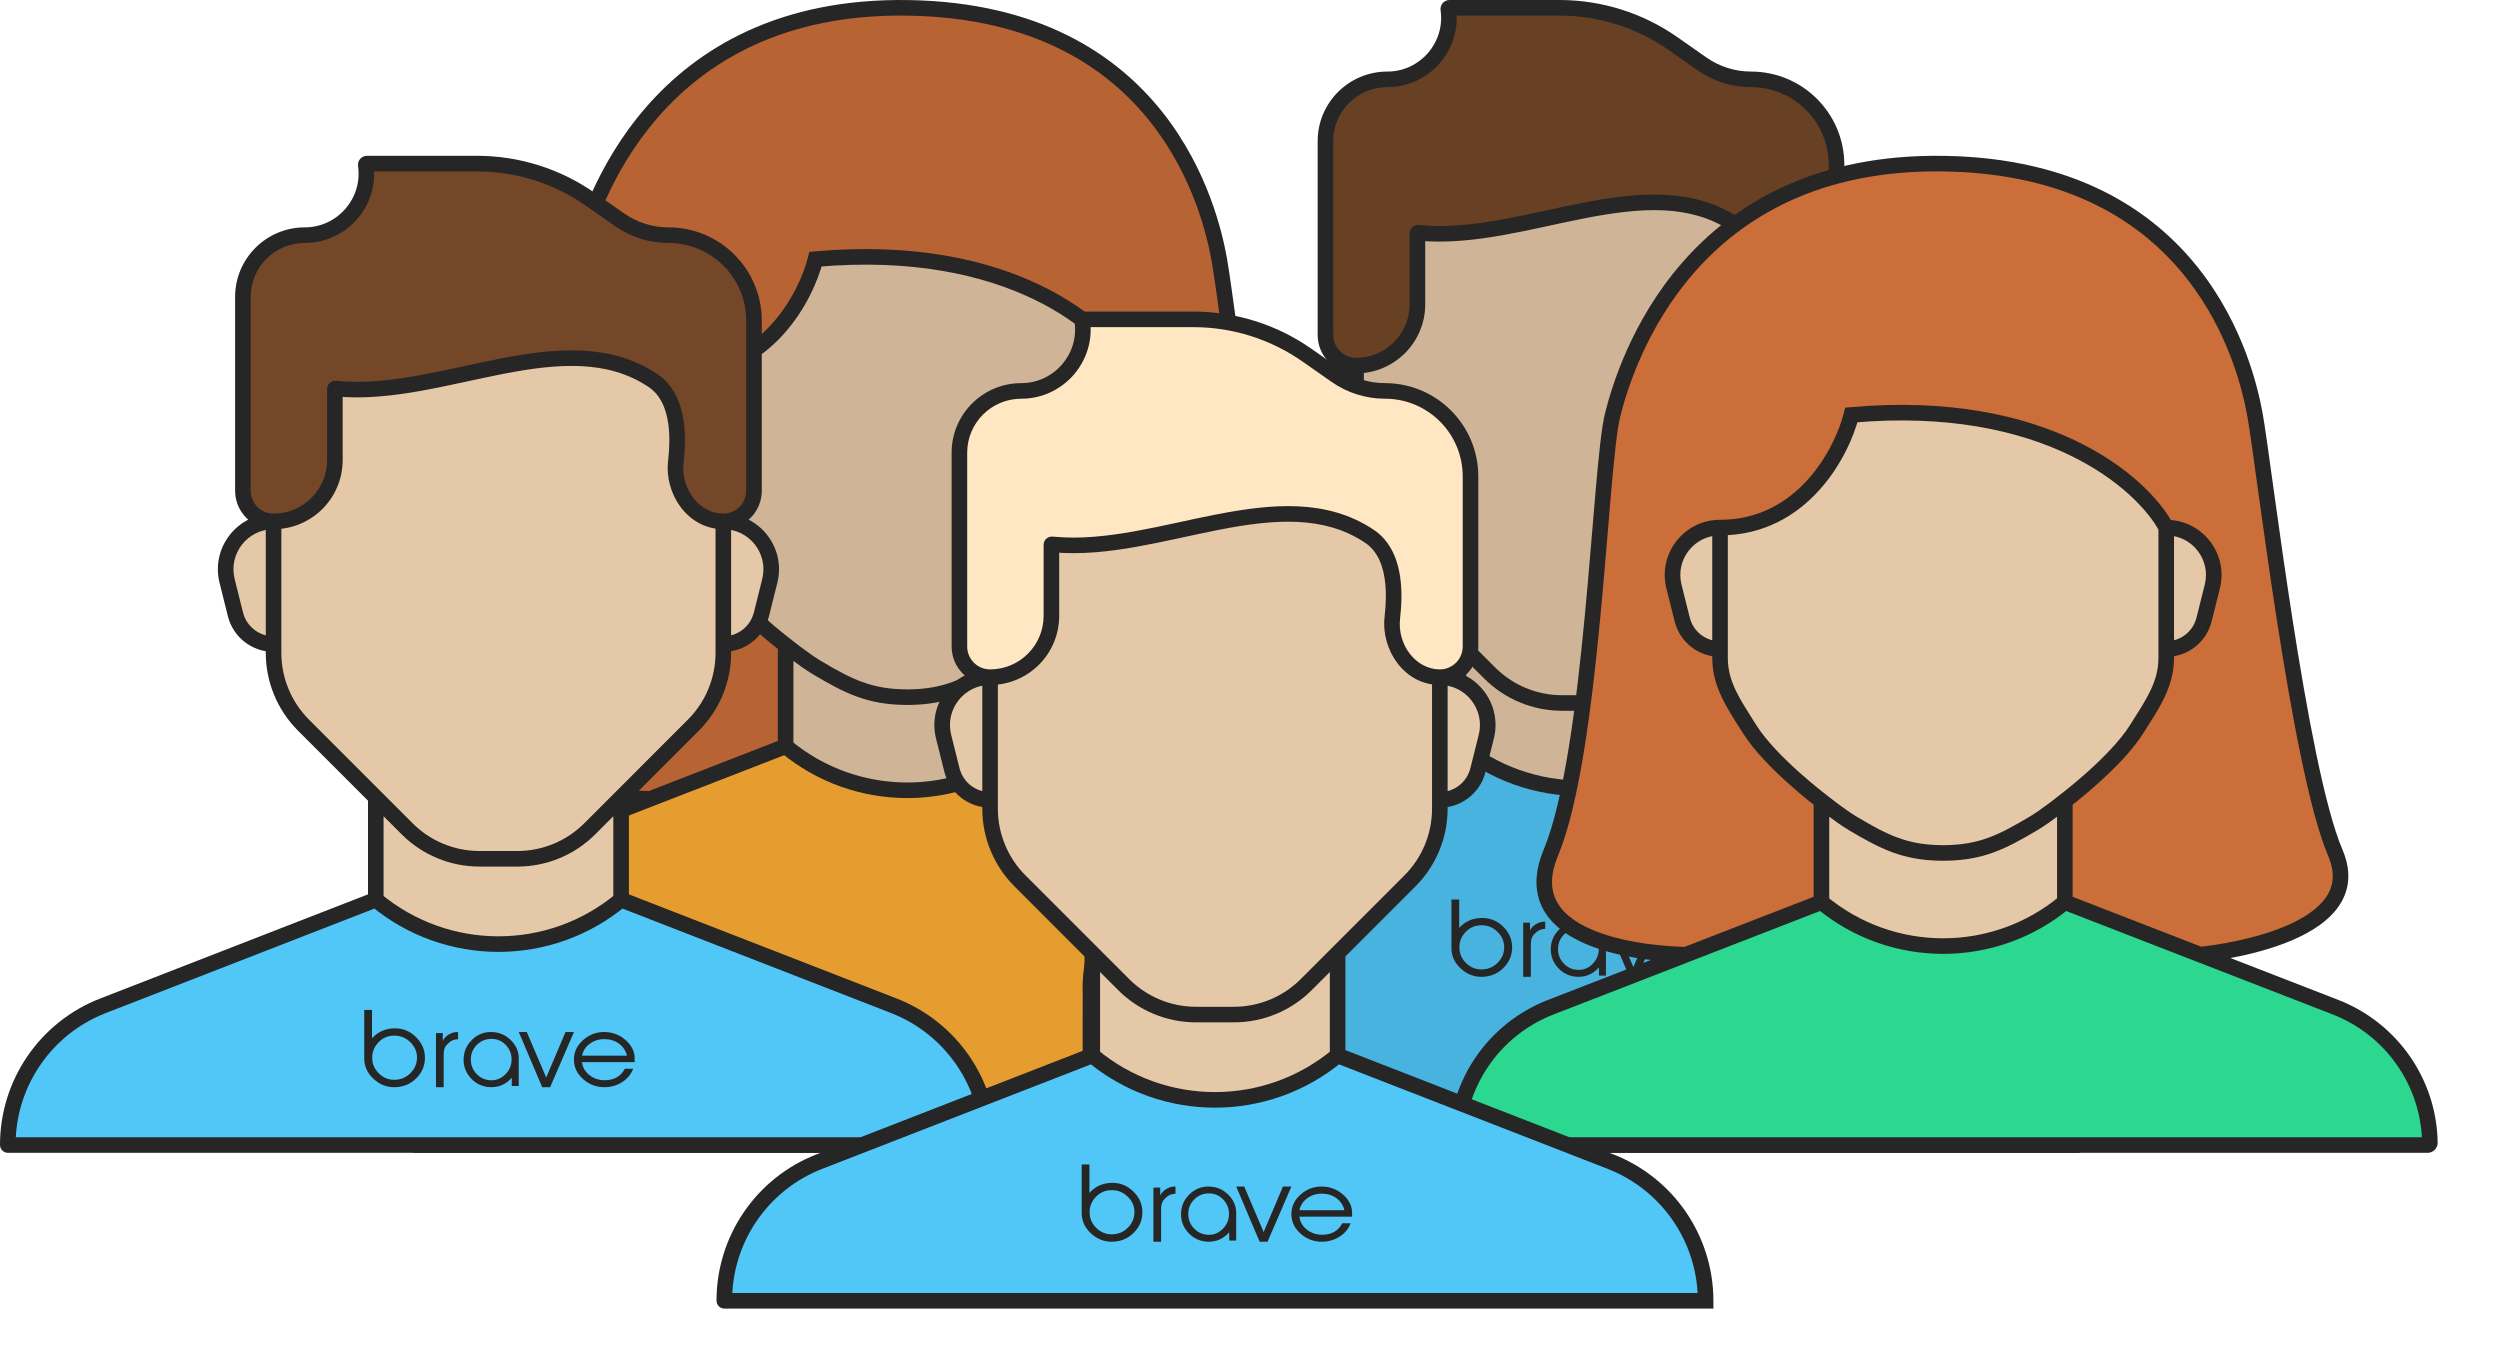
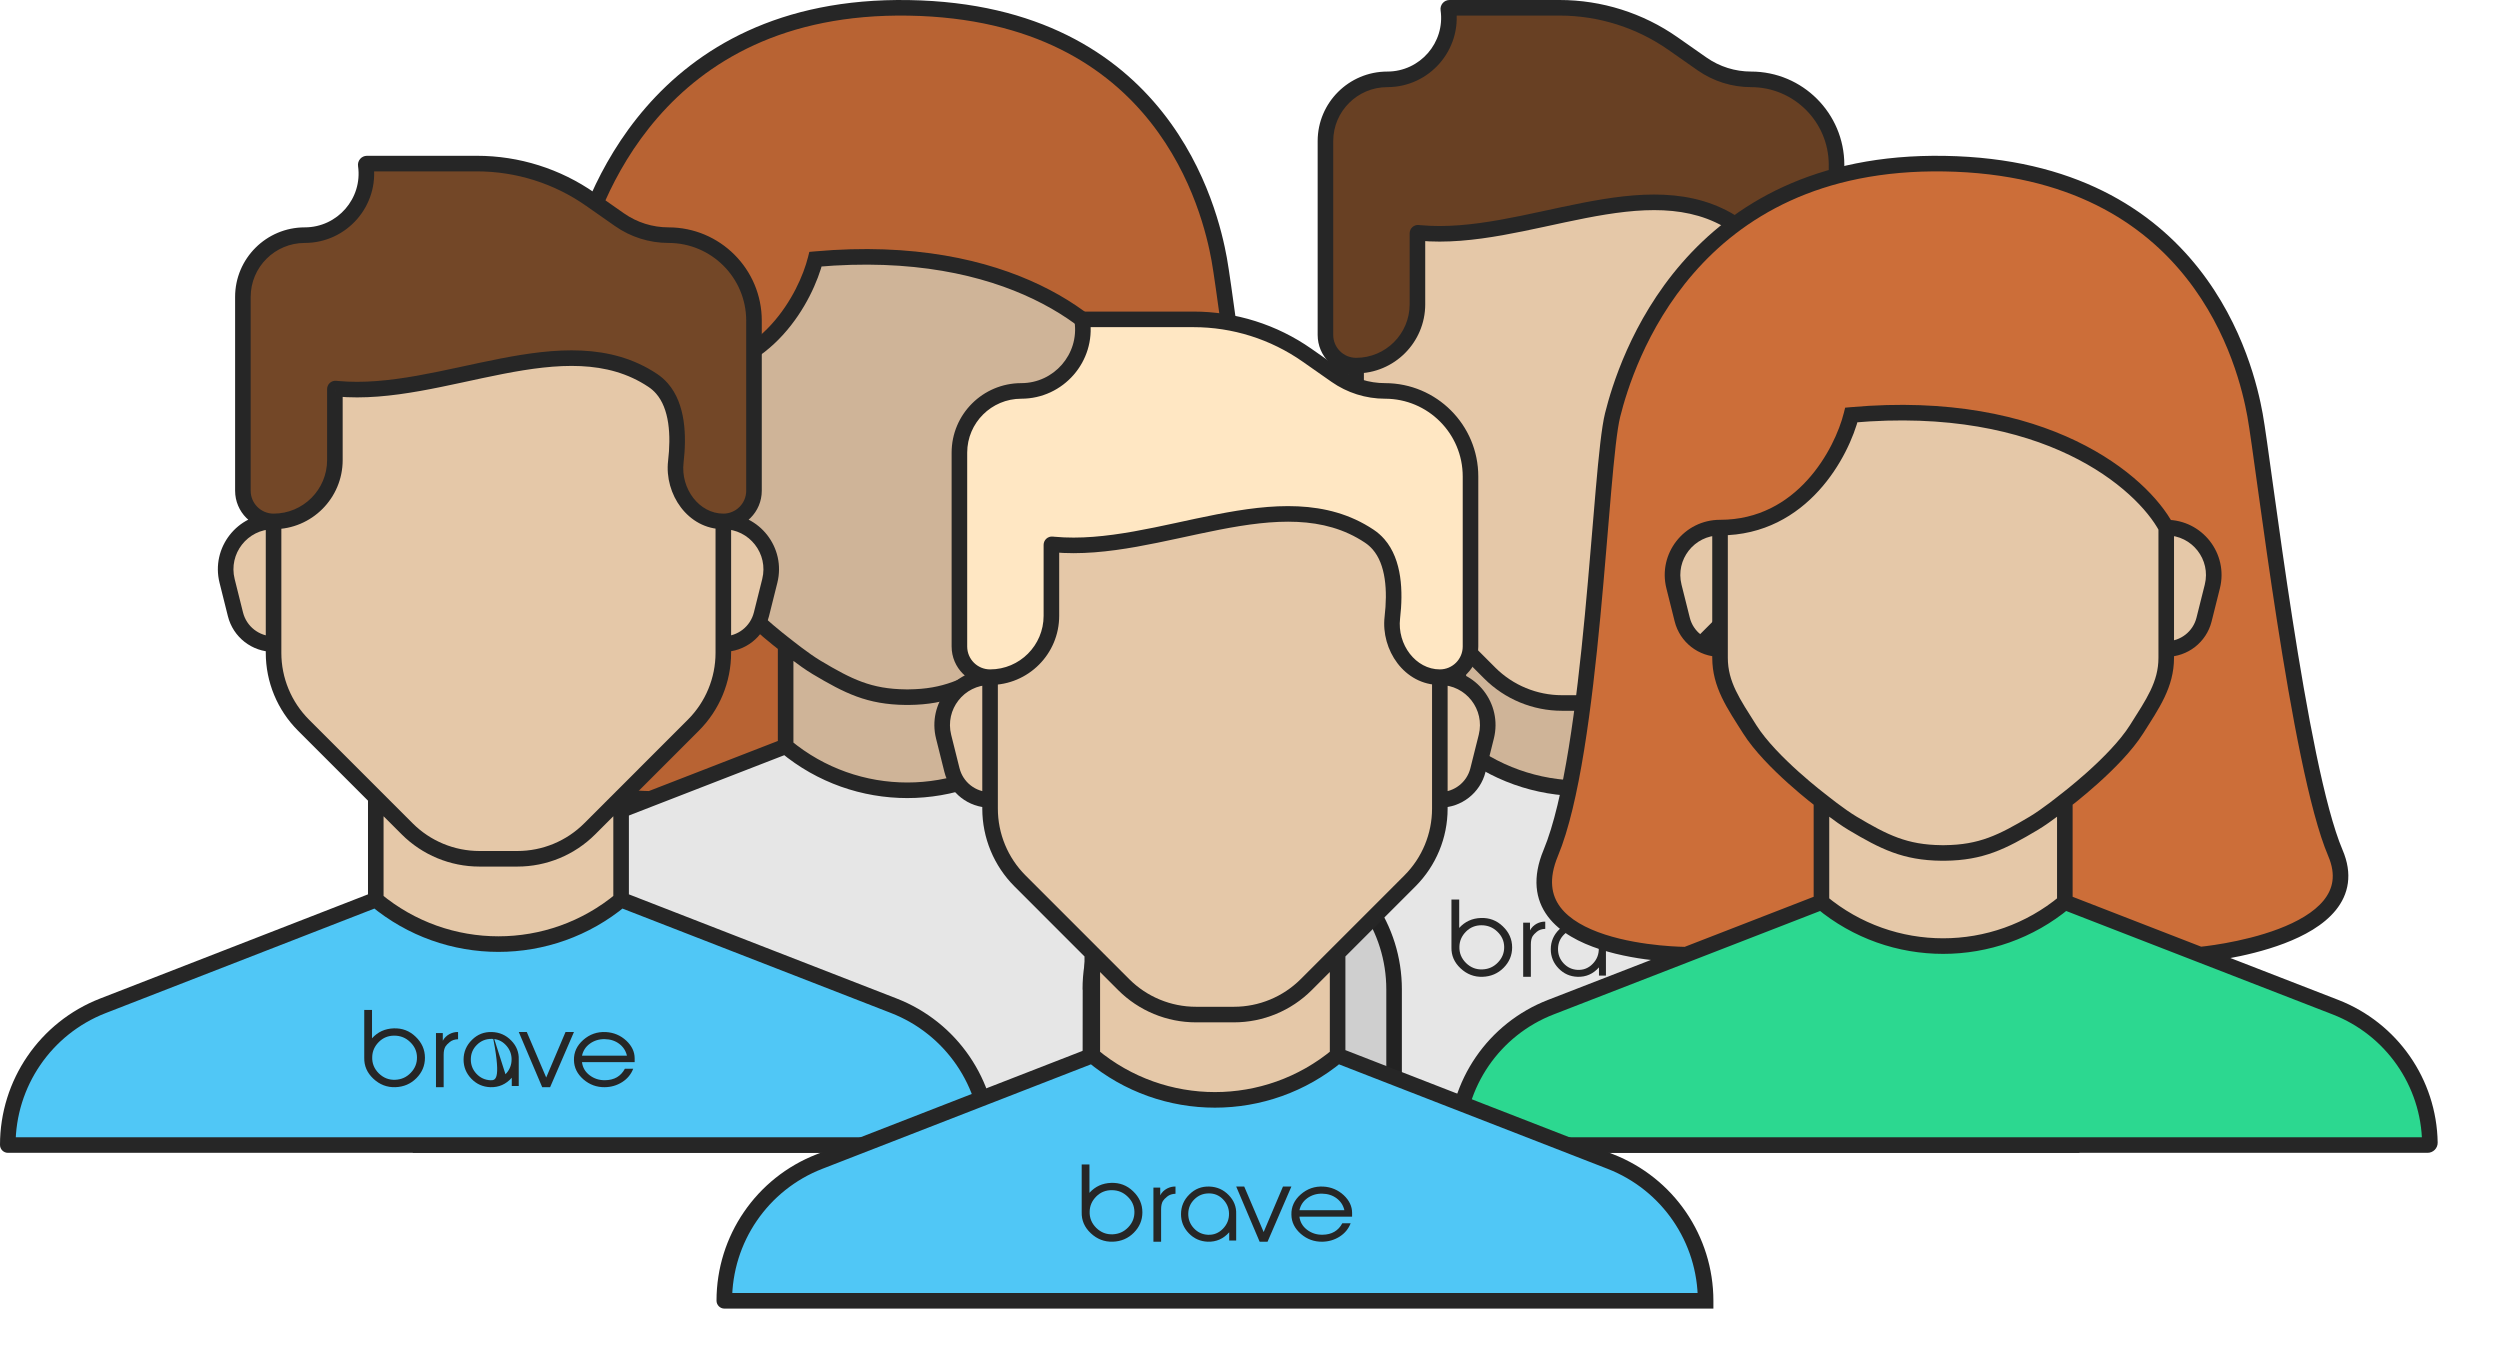
<svg xmlns="http://www.w3.org/2000/svg" width="453" height="247" viewBox="0 0 453 247" fill="none">
  <path d="M142.356 116.891C142.356 116.891 145.665 119.566 147.999 120.954C153.706 124.348 157.494 126.262 164.138 126.326C164.347 126.328 164.465 126.328 164.674 126.326C171.318 126.262 175.106 124.348 180.813 120.954C183.147 119.566 186.456 116.891 186.456 116.891C186.456 116.891 195.622 109.981 199.449 103.922C202.379 99.285 204.832 95.817 204.832 90.953V89.379V67.369C200.493 59.257 183.01 43.818 147.775 46.958C146.069 53.762 138.921 67.369 123.98 67.369V89.379V90.953C123.98 95.817 126.433 99.285 129.362 103.922C133.19 109.981 142.356 116.891 142.356 116.891Z" fill="#E5C8A8" />
  <path d="M142.356 116.891C142.356 116.891 145.665 119.566 147.999 120.954C153.706 124.348 157.494 126.262 164.138 126.326C164.347 126.328 164.465 126.328 164.674 126.326C171.318 126.262 175.106 124.348 180.813 120.954C183.147 119.566 186.456 116.891 186.456 116.891C186.456 116.891 195.622 109.981 199.449 103.922C202.379 99.285 204.832 95.817 204.832 90.953V89.379V67.369C200.493 59.257 183.01 43.818 147.775 46.958C146.069 53.762 138.921 67.369 123.98 67.369V89.379V90.953C123.98 95.817 126.433 99.285 129.362 103.922C133.19 109.981 142.356 116.891 142.356 116.891Z" fill="black" fill-opacity="0.1" />
  <path d="M204.832 67.367V89.377C208.072 89.377 210.896 87.176 211.681 84.039L213.184 78.043C214.541 72.621 210.432 67.367 204.832 67.367Z" fill="#E5C8A8" />
  <path d="M123.98 89.377V67.367C118.379 67.367 114.27 72.621 115.628 78.043L117.13 84.039C117.916 87.176 120.74 89.377 123.98 89.377Z" fill="#E5C8A8" />
  <path d="M142.355 116.891V135.232C155.128 145.857 173.683 145.857 186.456 135.232V116.891C186.456 116.891 183.147 119.565 180.812 120.953C175.106 124.348 171.318 126.261 164.674 126.325C164.465 126.327 164.346 126.327 164.138 126.325C157.494 126.261 153.706 124.348 147.999 120.953C145.665 119.565 142.355 116.891 142.355 116.891Z" fill="#E5C8A8" />
  <path d="M142.355 116.891V135.232C155.128 145.857 173.683 145.857 186.456 135.232V116.891C186.456 116.891 183.147 119.565 180.812 120.953C175.106 124.348 171.318 126.261 164.674 126.325C164.465 126.327 164.346 126.327 164.138 126.325C157.494 126.261 153.706 124.348 147.999 120.953C145.665 119.565 142.355 116.891 142.355 116.891Z" fill="black" fill-opacity="0.1" />
  <path d="M142.358 135.231V116.889C142.358 116.889 133.193 109.979 129.365 103.92C126.436 99.283 123.983 95.815 123.983 90.951V89.377C120.743 89.377 117.919 87.176 117.133 84.039L115.632 78.043C114.274 72.621 118.383 67.367 123.983 67.367C138.923 67.367 146.071 53.76 147.777 46.956C183.013 43.816 200.496 59.255 204.834 67.367C210.434 67.367 214.543 72.621 213.186 78.043L211.683 84.039C210.898 87.176 208.074 89.377 204.834 89.377V90.951C204.834 95.815 202.381 99.283 199.452 103.92C195.625 109.979 186.459 116.889 186.459 116.889V135.231L210.972 144.746C210.972 144.746 242.157 141.945 235.484 126.324C228.812 110.704 222.494 55.59 220.921 46.956C219.348 38.322 210.972 2.207 164.677 1.422C118.382 0.638 106.88 37.538 104.521 46.956C102.161 56.375 100.971 107.897 93.308 126.324C85.645 144.751 117.833 144.751 117.833 144.751L142.358 135.231Z" fill="#CC6E39" />
  <path d="M142.358 135.231V116.889C142.358 116.889 133.193 109.979 129.365 103.92C126.436 99.283 123.983 95.815 123.983 90.951V89.377C120.743 89.377 117.919 87.176 117.133 84.039L115.632 78.043C114.274 72.621 118.383 67.367 123.983 67.367C138.923 67.367 146.071 53.76 147.777 46.956C183.013 43.816 200.496 59.255 204.834 67.367C210.434 67.367 214.543 72.621 213.186 78.043L211.683 84.039C210.898 87.176 208.074 89.377 204.834 89.377V90.951C204.834 95.815 202.381 99.283 199.452 103.92C195.625 109.979 186.459 116.889 186.459 116.889V135.231L210.972 144.746C210.972 144.746 242.157 141.945 235.484 126.324C228.812 110.704 222.494 55.59 220.921 46.956C219.348 38.322 210.972 2.207 164.677 1.422C118.382 0.638 106.88 37.538 104.521 46.956C102.161 56.375 100.971 107.897 93.308 126.324C85.645 144.751 117.833 144.751 117.833 144.751L142.358 135.231Z" fill="black" fill-opacity="0.1" />
-   <path d="M252.609 179.25C252.609 168.191 245.808 158.269 235.484 154.261L210.971 144.746L186.458 135.23C173.685 145.856 155.131 145.856 142.358 135.23L117.833 144.75L93.308 154.27C82.998 158.272 76.207 168.182 76.207 179.223C76.207 179.246 76.234 179.268 76.234 179.292L76.207 207.479H252.609V179.25Z" fill="#FFAE35" />
  <path d="M252.609 179.25C252.609 168.191 245.808 158.269 235.484 154.261L210.971 144.746L186.458 135.23C173.685 145.856 155.131 145.856 142.358 135.23L117.833 144.75L93.308 154.27C82.998 158.272 76.207 168.182 76.207 179.223C76.207 179.246 76.234 179.268 76.234 179.292L76.207 207.479H252.609V179.25Z" fill="black" fill-opacity="0.1" />
  <path d="M93.306 154.272L93.817 155.587L93.306 154.272ZM235.482 154.262L234.972 155.578L235.482 154.262ZM142.356 116.891L143.244 115.793L143.224 115.778L143.206 115.764L142.356 116.891ZM148 120.953L147.279 122.166L148 120.953ZM164.138 126.325L164.153 124.914L164.138 126.325ZM164.675 126.325L164.689 127.737L164.675 126.325ZM180.813 120.953L181.534 122.166L180.813 120.953ZM186.457 116.891L185.607 115.764L185.589 115.778L185.569 115.793L186.457 116.891ZM199.45 103.921L200.644 104.675L199.45 103.921ZM129.363 103.921L130.556 103.167L129.363 103.921ZM117.132 84.04L115.763 84.383L117.132 84.04ZM115.63 78.045L116.999 77.702L115.63 78.045ZM211.681 84.04L213.051 84.383L211.681 84.04ZM213.184 78.045L211.813 77.702L213.184 78.045ZM147.775 46.957L147.651 45.551L146.651 45.641L146.406 46.614L147.775 46.957ZM210.97 144.748L210.459 146.063L210.97 144.748ZM117.831 144.752L118.342 146.067L117.831 144.752ZM76.206 207.48L74.794 207.479L74.793 208.891H76.206V207.48ZM252.607 207.48V208.891H254.019V207.48H252.607ZM76.232 179.294L74.821 179.292L76.232 179.294ZM143.768 135.232V116.891H140.945V135.232H143.768ZM142.356 116.891C141.469 117.988 141.469 117.988 141.47 117.988V117.989C141.47 117.989 141.47 117.989 141.47 117.989C141.471 117.989 141.471 117.99 141.473 117.991C141.474 117.992 141.477 117.994 141.48 117.997C141.487 118.003 141.497 118.011 141.51 118.021C141.536 118.042 141.574 118.072 141.622 118.111C141.72 118.189 141.861 118.301 142.037 118.44C142.39 118.717 142.885 119.101 143.454 119.529C144.58 120.377 146.042 121.431 147.279 122.166L148.721 119.74C147.623 119.087 146.263 118.11 145.151 117.273C144.602 116.86 144.123 116.488 143.782 116.22C143.611 116.086 143.475 115.979 143.384 115.905C143.337 115.868 143.302 115.839 143.278 115.821C143.267 115.811 143.257 115.804 143.251 115.799C143.248 115.797 143.247 115.795 143.245 115.794C143.244 115.794 143.244 115.793 143.244 115.793V115.793C143.244 115.793 143.244 115.793 142.356 116.891ZM164.124 127.737C164.343 127.739 164.47 127.739 164.689 127.737L164.661 124.914C164.46 124.916 164.353 124.916 164.153 124.914L164.124 127.737ZM181.534 122.166C182.771 121.431 184.233 120.377 185.359 119.529C185.928 119.101 186.423 118.717 186.776 118.44C186.952 118.301 187.093 118.189 187.191 118.111C187.239 118.072 187.277 118.042 187.303 118.021C187.316 118.011 187.326 118.003 187.333 117.997C187.336 117.994 187.339 117.992 187.34 117.991C187.342 117.99 187.342 117.989 187.343 117.989C187.343 117.989 187.343 117.989 187.343 117.989V117.988C187.344 117.988 187.344 117.988 186.457 116.891C185.569 115.793 185.569 115.793 185.569 115.793V115.793C185.569 115.793 185.569 115.794 185.568 115.794C185.566 115.795 185.565 115.797 185.562 115.799C185.556 115.804 185.547 115.811 185.535 115.821C185.511 115.839 185.476 115.868 185.429 115.905C185.338 115.979 185.202 116.086 185.031 116.22C184.69 116.488 184.212 116.86 183.663 117.273C182.551 118.11 181.19 119.087 180.092 119.74L181.534 122.166ZM185.046 116.891V135.232H187.868V116.891H185.046ZM186.457 116.891C187.306 118.018 187.306 118.017 187.306 118.017C187.306 118.017 187.306 118.017 187.308 118.017C187.308 118.017 187.308 118.016 187.309 118.016C187.311 118.014 187.312 118.013 187.315 118.011C187.32 118.007 187.327 118.002 187.337 117.995C187.356 117.98 187.383 117.959 187.418 117.932C187.49 117.878 187.593 117.799 187.724 117.696C187.989 117.49 188.369 117.191 188.836 116.814C189.769 116.06 191.053 114.991 192.46 113.729C195.246 111.229 198.619 107.879 200.644 104.675L198.257 103.167C196.454 106.022 193.329 109.157 190.576 111.627C189.213 112.85 187.967 113.887 187.062 114.618C186.609 114.983 186.244 115.272 185.991 115.468C185.865 115.566 185.768 115.641 185.703 115.691C185.671 115.716 185.645 115.734 185.63 115.746C185.621 115.753 185.616 115.757 185.611 115.76C185.61 115.761 185.609 115.762 185.609 115.763C185.607 115.763 185.607 115.763 185.607 115.764C185.607 115.764 185.607 115.764 186.457 116.891ZM142.356 116.891C143.206 115.764 143.206 115.764 143.206 115.764C143.206 115.763 143.206 115.763 143.204 115.763C143.204 115.762 143.203 115.761 143.202 115.76C143.197 115.757 143.192 115.753 143.183 115.746C143.168 115.734 143.142 115.716 143.11 115.691C143.045 115.641 142.948 115.566 142.822 115.468C142.569 115.272 142.204 114.983 141.751 114.618C140.846 113.887 139.6 112.85 138.237 111.627C135.484 109.157 132.36 106.022 130.556 103.167L128.17 104.675C130.194 107.879 133.567 111.229 136.353 113.729C137.76 114.991 139.044 116.06 139.978 116.814C140.445 117.191 140.824 117.49 141.088 117.696C141.22 117.799 141.323 117.878 141.395 117.932C141.431 117.959 141.457 117.98 141.476 117.995C141.486 118.002 141.493 118.007 141.498 118.011C141.501 118.013 141.503 118.014 141.504 118.016C141.505 118.016 141.505 118.017 141.505 118.017C141.507 118.017 141.507 118.017 141.507 118.017C141.507 118.017 141.507 118.018 142.356 116.891ZM125.392 90.952V89.378H122.57V90.952H125.392ZM125.392 89.378V67.368H122.57V89.378H125.392ZM206.243 90.952V89.378H203.421V90.952H206.243ZM206.243 89.378V67.368H203.421V89.378H206.243ZM118.5 83.697L116.999 77.702L114.261 78.388L115.763 84.383L118.5 83.697ZM213.051 84.383L214.553 78.388L211.813 77.702L210.312 83.697L213.051 84.383ZM204.832 90.79C208.717 90.79 212.107 88.15 213.051 84.383L210.312 83.697C209.684 86.205 207.426 87.967 204.832 87.967V90.79ZM123.981 87.967C121.387 87.967 119.129 86.205 118.5 83.697L115.763 84.383C116.706 88.15 120.096 90.79 123.981 90.79V87.967ZM204.832 68.78C209.517 68.78 212.948 73.173 211.813 77.702L214.553 78.388C216.135 72.07 211.346 65.957 204.832 65.957V68.78ZM123.981 65.957C117.466 65.957 112.679 72.07 114.261 78.388L116.999 77.702C115.865 73.173 119.296 68.78 123.981 68.78V65.957ZM130.556 103.167C127.551 98.411 125.392 95.321 125.392 90.952H122.57C122.57 96.311 125.316 100.157 128.17 104.675L130.556 103.167ZM254.019 179.251C254.019 167.61 246.858 157.164 235.992 152.947L234.972 155.578C244.754 159.376 251.196 168.777 251.196 179.251H254.019ZM200.644 104.675C203.497 100.157 206.243 96.311 206.243 90.952H203.421C203.421 95.321 201.262 98.411 198.257 103.167L200.644 104.675ZM141.455 136.317C154.75 147.377 174.063 147.377 187.359 136.317L185.555 134.147C173.304 144.337 155.509 144.337 143.258 134.147L141.455 136.317ZM164.689 127.737C171.71 127.669 175.761 125.6 181.534 122.166L180.092 119.74C174.45 123.095 170.926 124.853 164.661 124.914L164.689 127.737ZM77.617 179.225C77.617 168.766 84.049 159.38 93.817 155.587L92.796 152.957C81.944 157.168 74.794 167.599 74.794 179.225H77.617ZM147.279 122.166C153.052 125.6 157.103 127.669 164.124 127.737L164.153 124.914C157.887 124.853 154.363 123.095 148.721 119.74L147.279 122.166ZM206.077 66.703C201.424 58.001 183.339 42.371 147.651 45.551L147.901 48.363C182.682 45.264 199.566 60.511 203.588 68.034L206.077 66.703ZM146.406 46.614C145.601 49.826 143.485 54.71 139.797 58.764C136.135 62.79 130.971 65.957 123.981 65.957V68.78C131.932 68.78 137.811 65.143 141.885 60.664C145.932 56.214 148.244 50.892 149.144 47.301L146.406 46.614ZM235.992 152.947L211.48 143.431L210.459 146.063L234.972 155.578L235.992 152.947ZM211.48 143.431L186.968 133.916L185.946 136.548L210.459 146.063L211.48 143.431ZM210.97 144.748C211.095 146.153 211.097 146.153 211.097 146.153L211.098 146.152C211.099 146.152 211.102 146.152 211.104 146.152C211.109 146.152 211.115 146.151 211.123 146.151C211.14 146.149 211.166 146.146 211.197 146.144C211.259 146.136 211.351 146.128 211.468 146.115C211.703 146.09 212.045 146.052 212.475 145.997C213.333 145.887 214.55 145.713 215.988 145.455C218.853 144.94 222.636 144.083 226.23 142.712C229.79 141.356 233.343 139.431 235.564 136.68C236.692 135.283 237.488 133.658 237.742 131.792C237.997 129.927 237.697 127.917 236.779 125.771L234.184 126.88C234.935 128.638 235.12 130.133 234.946 131.411C234.771 132.688 234.226 133.844 233.368 134.907C231.618 137.074 228.628 138.778 225.226 140.075C221.857 141.359 218.261 142.177 215.488 142.676C214.105 142.924 212.938 143.092 212.118 143.196C211.708 143.249 211.386 143.285 211.167 143.308C211.058 143.321 210.975 143.329 210.92 143.333C210.893 143.336 210.872 143.339 210.859 143.34C210.854 143.34 210.848 143.34 210.845 143.34C210.844 143.342 210.844 143.342 210.843 143.342C210.843 143.342 210.843 143.342 210.97 144.748ZM93.817 155.587L118.342 146.067L117.321 143.436L92.796 152.957L93.817 155.587ZM118.342 146.067L142.867 136.548L141.845 133.916L117.321 143.436L118.342 146.067ZM117.831 144.752C117.831 143.34 117.832 143.34 117.832 143.34C117.832 143.34 117.832 143.34 117.831 143.34C117.831 143.34 117.83 143.34 117.829 143.34C117.826 143.34 117.821 143.34 117.814 143.34C117.801 143.34 117.78 143.34 117.752 143.34C117.696 143.339 117.611 143.339 117.499 143.336C117.275 143.332 116.943 143.324 116.522 143.305C115.679 143.271 114.479 143.201 113.061 143.06C110.215 142.777 106.541 142.214 103.131 141.106C99.684 139.986 96.714 138.375 95.035 136.132C93.446 134.009 92.85 131.099 94.609 126.867L92.003 125.783C89.931 130.765 90.485 134.765 92.776 137.824C94.977 140.764 98.617 142.608 102.259 143.791C105.938 144.986 109.833 145.576 112.782 145.868C114.263 146.015 115.517 146.09 116.405 146.127C116.848 146.145 117.201 146.153 117.445 146.159C117.566 146.16 117.661 146.162 117.726 146.163C117.759 146.163 117.784 146.163 117.802 146.163C117.81 146.163 117.817 146.163 117.822 146.163C117.825 146.163 117.827 146.163 117.828 146.163C117.829 146.163 117.83 146.163 117.83 146.163C117.831 146.163 117.831 146.163 117.831 144.752ZM164.651 2.835C187.373 3.22 200.644 12.246 208.46 22.123C216.327 32.061 218.759 42.979 219.53 47.21L222.307 46.704C221.506 42.303 218.964 30.846 210.673 20.371C202.336 9.836 188.272 0.412 164.699 0.013L164.651 2.835ZM219.53 47.21C220.316 51.522 222.268 67.323 224.894 84.238C226.201 92.653 227.668 101.303 229.231 108.835C230.786 116.335 232.455 122.832 234.184 126.88L236.779 125.771C235.172 122.008 233.549 115.759 231.994 108.262C230.446 100.797 228.987 92.2 227.683 83.805C225.089 67.099 223.095 51.026 222.307 46.704L219.53 47.21ZM94.609 126.867C96.592 122.101 98.123 115.289 99.352 107.7C100.586 100.086 101.53 91.588 102.306 83.397C103.082 75.212 103.694 67.284 104.255 60.864C104.823 54.371 105.332 49.52 105.888 47.3L103.15 46.614C102.526 49.104 102.002 54.226 101.443 60.618C100.878 67.083 100.271 74.954 99.497 83.13C98.722 91.299 97.785 99.726 96.566 107.249C95.344 114.798 93.853 121.337 92.003 125.783L94.609 126.867ZM105.888 47.3C107.045 42.68 110.441 31.35 119.186 21.291C127.884 11.284 141.941 2.45 164.651 2.835L164.699 0.013C141.112 -0.387 126.272 8.837 117.056 19.439C107.887 29.987 104.352 41.816 103.15 46.614L105.888 47.3ZM77.617 207.481L77.644 179.295L74.821 179.292L74.794 207.479L77.617 207.481ZM251.196 179.251V207.48H254.019V179.251H251.196ZM252.607 206.069H76.206V208.891H252.607V206.069ZM74.794 179.225C74.794 179.363 74.814 179.484 74.839 179.582C74.863 179.676 74.893 179.754 74.917 179.809C74.941 179.863 74.964 179.906 74.978 179.93C74.985 179.943 74.991 179.954 74.995 179.961C74.998 179.967 75.002 179.973 75.002 179.974C75.004 179.975 75.002 179.973 75 179.97C74.998 179.966 74.993 179.957 74.987 179.947C74.977 179.929 74.957 179.891 74.936 179.843C74.914 179.793 74.886 179.721 74.863 179.631C74.84 179.541 74.821 179.425 74.821 179.292L77.644 179.295C77.644 179.155 77.624 179.034 77.599 178.938C77.575 178.842 77.545 178.764 77.521 178.709C77.497 178.654 77.474 178.612 77.46 178.587C77.453 178.574 77.447 178.564 77.443 178.557C77.44 178.55 77.436 178.544 77.436 178.544C77.434 178.541 77.436 178.544 77.438 178.549C77.441 178.553 77.445 178.56 77.451 178.57C77.461 178.589 77.481 178.626 77.502 178.674C77.524 178.724 77.552 178.796 77.575 178.884C77.597 178.976 77.617 179.091 77.617 179.225H74.794Z" fill="#262626" />
  <path d="M264.249 116.268L269.937 121.957C273.41 125.431 278.122 127.383 283.035 127.383H289.917C294.828 127.383 299.54 125.431 303.013 121.957L308.702 116.268L321.8 103.169C325.273 99.695 327.224 94.983 327.224 90.07V88.48V66.25C321.822 66.25 317.993 60.811 318.617 55.444C319.173 50.656 318.918 45.39 316.111 42.168C315.611 41.594 315.051 41.108 314.439 40.699C298.514 30.075 276.332 43.995 257.273 42.209L256.944 42.178C256.889 42.172 256.84 42.217 256.84 42.273V55.135C256.84 61.274 251.864 66.25 245.727 66.25V88.48V90.07C245.727 94.983 247.678 99.695 251.151 103.169L264.249 116.268Z" fill="#E5C8A8" />
-   <path d="M264.249 116.268L269.937 121.957C273.41 125.431 278.122 127.383 283.035 127.383H289.917C294.828 127.383 299.54 125.431 303.013 121.957L308.702 116.268L321.8 103.169C325.273 99.695 327.224 94.983 327.224 90.07V88.48V66.25C321.822 66.25 317.993 60.811 318.617 55.444C319.173 50.656 318.918 45.39 316.111 42.168C315.611 41.594 315.051 41.108 314.439 40.699C298.514 30.075 276.332 43.995 257.273 42.209L256.944 42.178C256.889 42.172 256.84 42.217 256.84 42.273V55.135C256.84 61.274 251.864 66.25 245.727 66.25V88.48V90.07C245.727 94.983 247.678 99.695 251.151 103.169L264.249 116.268Z" fill="black" fill-opacity="0.1" />
  <path d="M327.227 66.25V88.48C330.492 88.48 333.339 86.257 334.132 83.089L335.644 77.033C337.013 71.556 332.871 66.25 327.227 66.25Z" fill="#E5C8A8" />
  <path d="M245.728 88.48V66.25C240.083 66.25 235.941 71.556 237.31 77.033L238.824 83.089C239.616 86.257 242.462 88.48 245.728 88.48Z" fill="#E5C8A8" />
  <path d="M264.25 116.266V134.791C277.126 145.521 295.827 145.521 308.703 134.791V116.266L303.015 121.955C299.542 125.429 294.83 127.381 289.919 127.381H283.036C278.124 127.381 273.412 125.429 269.939 121.955L264.25 116.266Z" fill="#E5C8A8" />
  <path d="M264.25 116.266V134.791C277.126 145.521 295.827 145.521 308.703 134.791V116.266L303.015 121.955C299.542 125.429 294.83 127.381 289.919 127.381H283.036C278.124 127.381 273.412 125.429 269.939 121.955L264.25 116.266Z" fill="black" fill-opacity="0.1" />
  <path d="M316.112 42.165C318.919 45.387 319.175 50.654 318.618 55.441C317.995 60.808 321.823 66.248 327.225 66.248C330.295 66.248 332.783 63.759 332.783 60.69V29.871C332.783 21.314 325.847 14.378 317.291 14.378C314.112 14.378 311.011 13.4 308.407 11.577L303.147 7.894C297.119 3.674 289.938 1.41 282.582 1.41H262.655C262.52 1.41 262.415 1.53 262.434 1.665C263.392 8.374 258.158 14.378 251.381 14.378C245.204 14.378 240.172 19.386 240.172 25.563V60.69C240.172 63.759 242.658 66.248 245.728 66.248C251.865 66.248 256.841 61.271 256.841 55.133V42.271C256.841 42.214 256.891 42.17 256.946 42.175L257.274 42.206C276.333 43.993 298.516 30.072 314.44 40.697C315.052 41.105 315.613 41.592 316.112 42.165Z" fill="#734727" />
  <path d="M316.112 42.165C318.919 45.387 319.175 50.654 318.618 55.441C317.995 60.808 321.823 66.248 327.225 66.248C330.295 66.248 332.783 63.759 332.783 60.69V29.871C332.783 21.314 325.847 14.378 317.291 14.378C314.112 14.378 311.011 13.4 308.407 11.577L303.147 7.894C297.119 3.674 289.938 1.41 282.582 1.41H262.655C262.52 1.41 262.415 1.53 262.434 1.665C263.392 8.374 258.158 14.378 251.381 14.378C245.204 14.378 240.172 19.386 240.172 25.563V60.69C240.172 63.759 242.658 66.248 245.728 66.248C251.865 66.248 256.841 61.271 256.841 55.133V42.271C256.841 42.214 256.891 42.17 256.946 42.175L257.274 42.206C276.333 43.993 298.516 30.072 314.44 40.697C315.052 41.105 315.613 41.592 316.112 42.165Z" fill="black" fill-opacity="0.1" />
-   <path d="M264.25 134.793L214.808 154.023C204.416 158.066 197.57 168.074 197.57 179.226C197.57 179.248 197.597 179.271 197.597 179.295L197.57 207.481H375.383V179.253C375.383 168.084 368.528 158.061 358.121 154.014L308.703 134.793C295.828 145.524 277.126 145.524 264.25 134.793Z" fill="#50C7F6" />
  <path d="M264.25 134.793L214.808 154.023C204.416 158.066 197.57 168.074 197.57 179.226C197.57 179.248 197.597 179.271 197.597 179.295L197.57 207.481H375.383V179.253C375.383 168.084 368.528 158.061 358.121 154.014L308.703 134.793C295.828 145.524 277.126 145.524 264.25 134.793Z" fill="black" fill-opacity="0.1" />
  <path d="M268.342 166.338C266.768 166.391 265.456 166.981 264.408 168.14V163H263.002V171.658C262.965 173.123 263.508 174.389 264.651 175.461C265.793 176.531 267.124 177.05 268.66 176.996C270.14 176.943 271.414 176.407 272.445 175.371C273.475 174.336 274 173.103 274 171.675C274 170.194 273.438 168.927 272.314 167.855C271.209 166.783 269.878 166.284 268.342 166.338ZM271.433 174.389C270.665 175.193 269.747 175.603 268.642 175.656C267.48 175.71 266.487 175.318 265.644 174.497C264.8 173.656 264.408 172.674 264.445 171.551C264.463 170.479 264.876 169.571 265.644 168.8C266.412 168.033 267.349 167.658 268.435 167.658C269.578 167.658 270.534 168.053 271.321 168.82C272.126 169.588 272.539 170.499 272.557 171.568C272.576 172.657 272.202 173.585 271.433 174.389Z" fill="#262626" />
  <path d="M277.235 168.587V167.192H276V177H277.392V171.132C277.392 170.496 277.496 169.995 277.722 169.617C277.861 169.394 278.122 169.12 278.504 168.81C278.887 168.5 279.391 168.328 280 168.309V167.001C279.478 166.985 278.973 167.105 278.469 167.363C277.93 167.657 277.513 168.051 277.235 168.587Z" fill="#262626" />
  <path d="M286.151 167.004C284.735 166.953 283.525 167.422 282.518 168.427C281.512 169.413 281 170.62 281 172.008C281 173.347 281.478 174.503 282.416 175.473C283.354 176.444 284.497 176.947 285.845 176.997C287.38 177.047 288.676 176.479 289.734 175.288V176.78H290.996V171.992C291.047 170.67 290.587 169.514 289.631 168.543C288.676 167.556 287.516 167.054 286.151 167.004ZM288.591 174.653C287.84 175.423 286.936 175.791 285.861 175.741C284.872 175.69 284.019 175.307 283.32 174.553C282.62 173.799 282.296 172.913 282.313 171.908C282.331 170.887 282.689 170.035 283.422 169.315C284.156 168.593 285.025 168.244 286.066 168.244C287.056 168.244 287.909 168.593 288.608 169.315C289.308 170.035 289.683 170.887 289.7 171.892C289.716 172.947 289.359 173.868 288.591 174.653Z" fill="#262626" />
-   <path d="M295.973 175.245L292.452 167H291L295.247 177H296.68L301 167H299.475L295.973 175.245Z" fill="#262626" />
  <path d="M312 171.77C312 170.589 311.497 169.523 310.49 168.573C309.446 167.607 308.216 167.091 306.799 167.009C305.215 166.925 303.854 167.407 302.679 168.441C301.524 169.457 300.964 170.689 301.002 172.105C301.02 173.452 301.598 174.602 302.717 175.584C303.835 176.55 305.121 177.015 306.575 177C307.731 176.984 308.775 176.684 309.726 176.084C310.676 175.484 311.347 174.668 311.739 173.652H310.229C309.502 175.018 308.309 175.718 306.631 175.734C305.55 175.752 304.618 175.434 303.816 174.818C303.015 174.202 302.568 173.402 302.456 172.455H312L312 171.77ZM302.456 171.289C302.661 170.389 303.127 169.657 303.891 169.107C304.655 168.557 305.55 168.273 306.575 168.291C307.6 168.307 308.476 168.591 309.204 169.141C309.931 169.689 310.397 170.404 310.602 171.289H302.456Z" fill="#262626" />
  <path d="M214.807 154.022L215.318 155.338L214.807 154.022ZM358.12 154.012L357.608 155.328L358.12 154.012ZM264.249 116.267L265.247 115.269L264.249 116.267ZM269.937 121.956L268.94 122.954L269.937 121.956ZM303.013 121.956L302.016 120.958L303.013 121.956ZM321.8 103.168L320.802 102.169L321.8 103.168ZM251.151 103.168L252.149 102.169L251.151 103.168ZM318.617 55.443L320.02 55.605L318.617 55.443ZM316.111 42.166L317.175 41.239L316.111 42.166ZM314.439 40.698L315.222 39.524L314.439 40.698ZM256.944 42.176L256.813 43.581L256.944 42.176ZM257.273 42.207L257.14 43.612L257.273 42.207ZM308.406 11.578L307.597 12.735L308.406 11.578ZM303.146 7.895L303.955 6.739L303.146 7.895ZM238.823 83.088L237.453 83.43L238.823 83.088ZM237.309 77.032L238.678 76.69L237.309 77.032ZM334.129 83.088L335.498 83.43L334.129 83.088ZM335.642 77.032L334.273 76.69L335.642 77.032ZM262.433 1.666L261.035 1.866V1.866L262.433 1.666ZM197.569 207.48L196.158 207.479L196.156 208.891H197.569V207.48ZM375.382 207.48V208.891H376.793V207.48H375.382ZM215.318 155.338L264.76 136.107L263.738 133.476L214.295 152.707L215.318 155.338ZM358.631 152.697L309.214 133.476L308.191 136.107L357.608 155.328L358.631 152.697ZM265.66 134.792V116.267H262.838V134.792H265.66ZM263.251 117.265L268.94 122.954L270.935 120.958L265.247 115.269L263.251 117.265ZM283.035 128.793H289.917V125.97H283.035V128.793ZM304.011 122.954L309.7 117.265L307.704 115.269L302.016 120.958L304.011 122.954ZM307.291 116.267V134.792H310.113V116.267H307.291ZM309.7 117.265L322.797 104.166L320.802 102.169L307.704 115.269L309.7 117.265ZM265.247 115.269L252.149 102.169L250.154 104.166L263.251 117.265L265.247 115.269ZM320.02 55.605C320.306 53.139 320.391 50.492 320.021 48.01C319.652 45.532 318.815 43.122 317.175 41.239L315.047 43.094C316.214 44.433 316.908 46.268 317.23 48.426C317.55 50.578 317.485 52.959 317.216 55.28L320.02 55.605ZM317.175 41.239C316.591 40.568 315.935 39.999 315.222 39.524L313.655 41.872C314.166 42.214 314.632 42.618 315.047 43.094L317.175 41.239ZM258.251 55.134V42.272H255.429V55.134H258.251ZM256.813 43.581L257.14 43.612L257.404 40.802L257.077 40.771L256.813 43.581ZM309.216 10.422L303.955 6.739L302.336 9.051L307.597 12.735L309.216 10.422ZM282.58 0H262.654V2.823H282.58V0ZM247.138 90.068V88.479H244.315V90.068H247.138ZM247.138 88.479V66.249H244.315V88.479H247.138ZM328.635 90.068V88.479H325.813V90.068H328.635ZM328.635 88.479V66.249H325.813V88.479H328.635ZM240.192 82.745L238.678 76.69L235.94 77.374L237.453 83.43L240.192 82.745ZM335.498 83.43L337.011 77.374L334.273 76.69L332.759 82.745L335.498 83.43ZM327.224 89.891C331.138 89.891 334.548 87.227 335.498 83.43L332.759 82.745C332.124 85.286 329.842 87.068 327.224 87.068V89.891ZM245.727 87.068C243.109 87.068 240.827 85.286 240.192 82.745L237.453 83.43C238.402 87.227 241.813 89.891 245.727 89.891V87.068ZM327.224 67.66C331.952 67.66 335.419 72.103 334.273 76.69L337.011 77.374C338.603 71.006 333.788 64.838 327.224 64.838V67.66ZM245.727 64.838C239.163 64.838 234.348 71.006 235.94 77.374L238.678 76.69C237.532 72.103 240.999 67.66 245.727 67.66V64.838ZM262.654 0C261.659 0 260.896 0.881 261.035 1.866L263.83 1.466C263.933 2.182 263.377 2.823 262.654 2.823V0ZM303.955 6.739C297.69 2.353 290.228 0 282.58 0V2.823C289.648 2.823 296.546 4.997 302.336 9.051L303.955 6.739ZM245.727 67.66C252.644 67.66 258.251 62.052 258.251 55.134H255.429C255.429 60.493 251.085 64.838 245.727 64.838V67.66ZM315.222 39.524C306.742 33.867 296.688 34.823 286.762 36.753C281.665 37.744 276.799 38.948 271.759 39.841C266.8 40.72 261.985 41.231 257.404 40.802L257.14 43.612C262.09 44.076 267.194 43.517 272.252 42.621C277.229 41.739 282.479 40.462 287.301 39.524C297.211 37.597 306.21 36.905 313.655 41.872L315.222 39.524ZM327.224 64.838C322.869 64.838 319.468 60.349 320.02 55.605L317.216 55.28C316.52 61.27 320.775 67.66 327.224 67.66V64.838ZM331.37 60.691C331.37 62.981 329.513 64.838 327.224 64.838V67.66C331.073 67.66 334.193 64.54 334.193 60.691H331.37ZM252.149 102.169C248.94 98.96 247.138 94.607 247.138 90.068H244.315C244.315 95.356 246.415 100.427 250.154 104.166L252.149 102.169ZM317.289 12.967C314.401 12.967 311.582 12.079 309.216 10.422L307.597 12.735C310.438 14.723 313.822 15.79 317.289 15.79V12.967ZM334.193 29.872C334.193 20.536 326.624 12.967 317.289 12.967V15.79C325.067 15.79 331.37 22.095 331.37 29.872H334.193ZM251.38 15.79C259.01 15.79 264.911 9.032 263.83 1.466L261.035 1.866C261.872 7.72 257.303 12.967 251.38 12.967V15.79ZM376.793 179.251C376.793 167.501 369.58 156.956 358.631 152.697L357.608 155.328C367.474 159.165 373.971 168.666 373.971 179.251H376.793ZM322.797 104.166C326.536 100.427 328.635 95.356 328.635 90.068H325.813C325.813 94.607 324.011 98.96 320.802 102.169L322.797 104.166ZM258.251 42.272C258.251 43.047 257.585 43.654 256.813 43.581L257.077 40.771C256.192 40.688 255.429 41.384 255.429 42.272H258.251ZM263.346 135.876C276.744 147.044 296.207 147.044 309.605 135.876L307.799 133.707C295.447 144.002 277.504 144.002 265.152 133.707L263.346 135.876ZM241.582 25.564C241.582 20.171 245.978 15.79 251.38 15.79V12.967C244.427 12.967 238.759 18.603 238.759 25.564H241.582ZM289.917 128.793C295.204 128.793 300.273 126.693 304.011 122.954L302.016 120.958C298.807 124.167 294.454 125.97 289.917 125.97V128.793ZM198.98 179.225C198.98 168.654 205.467 159.168 215.318 155.338L214.295 152.707C203.361 156.959 196.158 167.49 196.158 179.225H198.98ZM268.94 122.954C272.678 126.693 277.747 128.793 283.035 128.793V125.97C278.496 125.97 274.144 124.167 270.935 120.958L268.94 122.954ZM245.727 64.838C243.438 64.838 241.582 62.981 241.582 60.691H238.759C238.759 64.54 241.878 67.66 245.727 67.66V64.838ZM331.37 29.872V60.691H334.193V29.872H331.37ZM241.582 60.691V25.564H238.759V60.691H241.582ZM198.98 207.481L199.007 179.295L196.184 179.292L196.158 207.479L198.98 207.481ZM373.971 179.251V207.48H376.793V179.251H373.971ZM375.382 206.069H197.569V208.891H375.382V206.069ZM196.158 179.225C196.158 179.363 196.177 179.484 196.203 179.58C196.227 179.676 196.256 179.754 196.28 179.808C196.304 179.863 196.327 179.905 196.341 179.93C196.348 179.943 196.354 179.953 196.358 179.96C196.361 179.967 196.365 179.973 196.365 179.973C196.367 179.975 196.365 179.973 196.362 179.968C196.361 179.964 196.355 179.957 196.35 179.947C196.34 179.927 196.32 179.891 196.299 179.841C196.278 179.793 196.249 179.721 196.227 179.631C196.204 179.541 196.184 179.426 196.184 179.292L199.007 179.295C199.007 179.157 198.987 179.035 198.963 178.938C198.939 178.844 198.908 178.766 198.884 178.711C198.86 178.656 198.838 178.613 198.825 178.588C198.818 178.575 198.811 178.565 198.808 178.558C198.804 178.551 198.801 178.546 198.799 178.546C198.798 178.543 198.801 178.546 198.802 178.55C198.805 178.553 198.809 178.561 198.815 178.571C198.825 178.589 198.845 178.628 198.866 178.676C198.887 178.725 198.915 178.796 198.938 178.886C198.96 178.976 198.98 179.092 198.98 179.225H196.158Z" fill="#262626" />
  <path d="M68.093 144.494L73.781 150.184C77.254 153.657 81.966 155.609 86.878 155.609H93.76C98.673 155.609 103.384 153.657 106.858 150.184L112.546 144.494L125.643 131.395C129.117 127.921 131.068 123.209 131.068 118.296V116.707V94.477C125.666 94.477 121.838 89.037 122.461 83.671C123.018 78.883 122.762 73.617 119.955 70.394C119.455 69.821 118.894 69.334 118.282 68.926C102.358 58.301 80.175 72.222 61.117 70.435L60.789 70.404C60.732 70.399 60.684 70.443 60.684 70.5V83.362C60.684 89.501 55.708 94.477 49.57 94.477V116.707V118.296C49.57 123.209 51.522 127.921 54.995 131.395L68.093 144.494Z" fill="#E5C8A8" />
  <path d="M131.066 94.477V116.707C134.332 116.707 137.179 114.484 137.971 111.315L139.484 105.26C140.853 99.782 136.711 94.477 131.066 94.477Z" fill="#E5C8A8" />
  <path d="M49.568 116.707V94.477C43.923 94.477 39.781 99.782 41.15 105.26L42.664 111.315C43.456 114.484 46.302 116.707 49.568 116.707Z" fill="#E5C8A8" />
  <path d="M68.09 144.496V163.021C80.965 173.752 99.668 173.752 112.543 163.021V144.496L106.855 150.186C103.381 153.659 98.67 155.611 93.758 155.611H86.875C81.963 155.611 77.252 153.659 73.778 150.186L68.09 144.496Z" fill="#E5C8A8" />
  <path d="M119.953 70.396C122.76 73.618 123.016 78.884 122.459 83.672C121.836 89.038 125.664 94.478 131.066 94.478C134.135 94.478 136.623 91.99 136.623 88.921V58.102C136.623 49.545 129.687 42.608 121.132 42.608C117.953 42.608 114.852 41.63 112.248 39.807L106.987 36.124C100.959 31.904 93.779 29.641 86.421 29.641H66.496C66.36 29.641 66.256 29.761 66.275 29.895C67.233 36.605 61.998 42.608 55.221 42.608C49.044 42.608 44.012 47.616 44.012 53.794V88.921C44.012 91.99 46.499 94.478 49.568 94.478C55.706 94.478 60.682 89.502 60.682 83.363V70.501C60.682 70.445 60.73 70.4 60.787 70.406L61.115 70.436C80.173 72.223 102.356 58.303 118.28 68.927C118.892 69.336 119.453 69.822 119.953 70.396Z" fill="#734727" />
  <path d="M68.09 163.02L18.648 182.25C8.255 186.293 1.41 196.301 1.41 207.453C1.41 207.467 1.422 207.48 1.437 207.48H179.223C179.223 196.311 172.368 186.288 161.961 182.24L112.543 163.02C99.668 173.751 80.966 173.751 68.09 163.02Z" fill="#50C7F6" />
  <path d="M18.649 182.253L19.16 183.568L18.649 182.253ZM161.962 182.243L161.45 183.558L161.962 182.243ZM68.091 144.497L69.089 143.499L68.091 144.497ZM73.779 150.186L72.782 151.184L73.779 150.186ZM106.856 150.186L105.858 149.188L106.856 150.186ZM125.642 131.398L124.644 130.4L125.642 131.398ZM54.994 131.398L55.992 130.4L54.994 131.398ZM122.46 83.673L123.862 83.836L122.46 83.673ZM119.953 70.397L121.017 69.47L119.953 70.397ZM118.281 68.928L119.064 67.754L118.281 68.928ZM60.787 70.407L60.655 71.812H60.656L60.787 70.407ZM61.115 70.438L60.983 71.843L61.115 70.438ZM112.248 39.809L111.439 40.965L112.248 39.809ZM106.988 36.126L107.797 34.969L106.988 36.126ZM179.224 207.482V208.893H180.636V207.482H179.224ZM42.665 111.318L41.295 111.66L42.665 111.318ZM41.151 105.263L42.52 104.92L41.151 105.263ZM137.971 111.318L139.34 111.66L137.971 111.318ZM139.485 105.263L138.116 104.92L139.485 105.263ZM66.275 29.896L64.878 30.096H64.878L66.275 29.896ZM19.16 183.568L68.603 164.337L67.58 161.706L18.137 180.937L19.16 183.568ZM162.473 180.927L113.056 161.706L112.033 164.337L161.45 183.558L162.473 180.927ZM69.502 163.022V144.497H66.68V163.022H69.502ZM67.093 145.495L72.782 151.184L74.777 149.188L69.089 143.499L67.093 145.495ZM86.877 157.023H93.759V154.2H86.877V157.023ZM107.854 151.184L113.542 145.495L111.547 143.499L105.858 149.188L107.854 151.184ZM111.133 144.497V163.022H113.956V144.497H111.133ZM113.542 145.495L126.64 132.396L124.644 130.4L111.547 143.499L113.542 145.495ZM69.089 143.499L55.992 130.4L53.996 132.396L67.093 145.495L69.089 143.499ZM123.862 83.836C124.148 81.37 124.233 78.723 123.864 76.24C123.494 73.762 122.657 71.352 121.017 69.47L118.889 71.324C120.056 72.664 120.75 74.498 121.072 76.656C121.393 78.809 121.328 81.189 121.058 83.51L123.862 83.836ZM121.017 69.47C120.433 68.799 119.776 68.23 119.064 67.754L117.497 70.103C118.009 70.444 118.475 70.848 118.889 71.324L121.017 69.47ZM62.093 83.364V70.502H59.271V83.364H62.093ZM60.656 71.812L60.983 71.843L61.247 69.032L60.919 69.002L60.656 71.812ZM113.058 38.652L107.797 34.969L106.179 37.282L111.439 40.965L113.058 38.652ZM86.422 28.23H66.496V31.053H86.422V28.23ZM50.98 118.299V116.71H48.158V118.299H50.98ZM50.98 116.71V94.479H48.158V116.71H50.98ZM132.478 118.299V116.71H129.656V118.299H132.478ZM132.478 116.71V94.479H129.656V116.71H132.478ZM44.034 110.976L42.52 104.92L39.782 105.605L41.295 111.66L44.034 110.976ZM139.34 111.66L140.854 105.605L138.116 104.92L136.602 110.976L139.34 111.66ZM131.067 118.121C134.98 118.121 138.391 115.457 139.34 111.66L136.602 110.976C135.967 113.516 133.685 115.298 131.067 115.298V118.121ZM49.569 115.298C46.951 115.298 44.669 113.516 44.034 110.976L41.295 111.66C42.245 115.457 45.656 118.121 49.569 118.121V115.298ZM131.067 95.891C135.794 95.891 139.262 100.334 138.116 104.92L140.854 105.605C142.445 99.237 137.63 93.068 131.067 93.068V95.891ZM49.569 93.068C43.006 93.068 38.19 99.237 39.782 105.605L42.52 104.92C41.374 100.334 44.842 95.891 49.569 95.891V93.068ZM66.496 28.23C65.501 28.23 64.738 29.111 64.878 30.096L67.672 29.697C67.775 30.413 67.219 31.053 66.496 31.053V28.23ZM107.797 34.969C101.532 30.583 94.07 28.23 86.422 28.23V31.053C93.491 31.053 100.388 33.228 106.179 37.282L107.797 34.969ZM49.569 95.891C56.486 95.891 62.093 90.282 62.093 83.364H59.271C59.271 88.724 54.927 93.068 49.569 93.068V95.891ZM119.064 67.754C110.585 62.097 100.531 63.053 90.604 64.984C85.507 65.975 80.642 67.179 75.602 68.072C70.643 68.951 65.827 69.462 61.247 69.032L60.983 71.843C65.933 72.307 71.037 71.748 76.094 70.851C81.072 69.969 86.321 68.692 91.143 67.754C101.052 65.827 110.053 65.135 117.497 70.103L119.064 67.754ZM131.067 93.068C126.711 93.068 123.311 88.579 123.862 83.836L121.058 83.51C120.362 89.5 124.618 95.891 131.067 95.891V93.068ZM135.212 88.922C135.212 91.212 133.356 93.068 131.067 93.068V95.891C134.915 95.891 138.035 92.771 138.035 88.922H135.212ZM55.992 130.4C52.783 127.191 50.98 122.838 50.98 118.299H48.158C48.158 123.586 50.258 128.657 53.996 132.396L55.992 130.4ZM121.132 41.198C118.243 41.198 115.424 40.309 113.058 38.652L111.439 40.965C114.28 42.954 117.664 44.021 121.132 44.021V41.198ZM138.035 58.103C138.035 48.767 130.467 41.198 121.132 41.198V44.021C128.908 44.021 135.212 50.326 135.212 58.103H138.035ZM55.222 44.021C62.852 44.021 68.753 37.262 67.672 29.697L64.878 30.096C65.715 35.95 61.145 41.198 55.222 41.198V44.021ZM180.636 207.482C180.636 195.732 173.423 185.187 162.473 180.927L161.45 183.558C171.316 187.396 177.813 196.896 177.813 207.482H180.636ZM126.64 132.396C130.378 128.657 132.478 123.586 132.478 118.299H129.656C129.656 122.838 127.853 127.191 124.644 130.4L126.64 132.396ZM62.093 70.502C62.093 71.277 61.427 71.885 60.655 71.812L60.919 69.002C60.035 68.918 59.271 69.614 59.271 70.502H62.093ZM67.188 164.106C80.587 175.275 100.049 175.275 113.448 164.106L111.641 161.938C99.289 172.233 81.347 172.233 68.995 161.938L67.188 164.106ZM45.423 53.795C45.423 48.401 49.82 44.021 55.222 44.021V41.198C48.27 41.198 42.601 46.834 42.601 53.795H45.423ZM93.759 157.023C99.046 157.023 104.116 154.923 107.854 151.184L105.858 149.188C102.649 152.398 98.297 154.2 93.759 154.2V157.023ZM2.822 207.455C2.822 196.885 9.31 187.399 19.16 183.568L18.137 180.937C7.203 185.19 0 195.72 0 207.455H2.822ZM72.782 151.184C76.52 154.923 81.59 157.023 86.877 157.023V154.2C82.339 154.2 77.986 152.398 74.777 149.188L72.782 151.184ZM49.569 93.068C47.279 93.068 45.423 91.212 45.423 88.922H42.601C42.601 92.771 45.721 95.891 49.569 95.891V93.068ZM0 207.455C0 208.25 0.644 208.893 1.438 208.893V206.07C2.203 206.07 2.822 206.69 2.822 207.455H0ZM135.212 58.103V88.922H138.035V58.103H135.212ZM45.423 88.922V53.795H42.601V88.922H45.423ZM179.224 206.07H1.438V208.893H179.224V206.07Z" fill="#262626" />
  <path d="M330.047 145.118C330.047 145.118 333.357 147.792 335.691 149.181C341.398 152.576 345.187 154.488 351.829 154.553C352.04 154.554 352.157 154.554 352.366 154.553C359.01 154.488 362.797 152.576 368.504 149.181C370.838 147.792 374.148 145.118 374.148 145.118C374.148 145.118 383.314 138.207 387.141 132.148C390.071 127.511 392.523 124.043 392.523 119.179V117.606V95.596C388.185 87.484 370.702 72.045 335.466 75.185C333.76 81.988 326.612 95.596 311.672 95.596V117.606V119.179C311.672 124.043 314.125 127.511 317.054 132.148C320.881 138.207 330.047 145.118 330.047 145.118Z" fill="#E5C8A8" />
  <path d="M392.523 95.598V117.607C395.764 117.607 398.587 115.407 399.373 112.269L400.875 106.274C402.233 100.851 398.123 95.598 392.523 95.598Z" fill="#E5C8A8" />
-   <path d="M311.674 117.607V95.598C306.074 95.598 301.965 100.851 303.324 106.274L304.826 112.269C305.61 115.407 308.435 117.607 311.674 117.607Z" fill="#E5C8A8" />
  <path d="M330.047 145.117V163.459C342.82 174.084 361.374 174.084 374.147 163.459V145.117C374.147 145.117 370.838 147.792 368.504 149.181C362.797 152.575 359.009 154.488 352.365 154.553C352.156 154.554 352.039 154.554 351.829 154.553C345.186 154.488 341.397 152.575 335.69 149.181C333.356 147.792 330.047 145.117 330.047 145.117Z" fill="#E5C8A8" />
  <path d="M330.049 163.461V145.12C330.049 145.12 320.883 138.209 317.056 132.15C314.127 127.513 311.674 124.045 311.674 119.181V117.608C308.435 117.608 305.61 115.407 304.825 112.269L303.324 106.274C301.965 100.851 306.074 95.598 311.674 95.598C326.614 95.598 333.762 81.99 335.468 75.187C370.704 72.046 388.187 87.486 392.525 95.598C398.125 95.598 402.234 100.851 400.877 106.274L399.375 112.269C398.589 115.407 395.765 117.608 392.525 117.608V119.181C392.525 124.045 390.072 127.513 387.143 132.15C383.316 138.209 374.15 145.12 374.15 145.12V163.461L398.663 172.977C398.663 172.977 429.848 170.175 423.175 154.555C416.503 138.935 410.185 83.82 408.612 75.187C407.04 66.553 398.663 30.437 352.368 29.653C306.073 28.869 294.571 65.768 292.212 75.187C289.852 84.605 288.663 136.128 281 154.555C273.337 172.981 305.524 172.981 305.524 172.981L330.049 163.461Z" fill="#CC6E39" />
  <path d="M439.877 207.481C440.111 207.481 440.3 207.29 440.297 207.056C440.125 196.169 433.367 186.447 423.175 182.491L398.662 172.977L374.15 163.461C361.377 174.086 342.822 174.086 330.049 163.461L305.524 172.981L281 182.501C270.689 186.503 263.898 196.412 263.898 207.454C263.898 207.468 263.911 207.481 263.925 207.481H439.877Z" fill="#2CD890" />
  <path d="M280.997 182.502L281.508 183.818L280.997 182.502ZM423.172 182.493L422.661 183.808L423.172 182.493ZM330.046 145.121L330.934 144.023L330.916 144.009L330.896 143.994L330.046 145.121ZM335.69 149.184L334.969 150.397L335.69 149.184ZM351.828 154.556L351.843 153.145L351.828 154.556ZM352.365 154.556L352.379 155.968L352.365 154.556ZM368.503 149.184L369.224 150.397L368.503 149.184ZM374.147 145.121L373.297 143.994L373.279 144.009L373.261 144.023L374.147 145.121ZM387.14 132.152L388.334 132.906L387.14 132.152ZM317.053 132.152L318.246 131.398L317.053 132.152ZM304.822 112.271L303.453 112.614L304.822 112.271ZM303.321 106.275L304.69 105.932L303.321 106.275ZM399.372 112.271L400.741 112.614L399.372 112.271ZM400.874 106.275L399.505 105.932L400.874 106.275ZM335.465 75.188L335.341 73.782L334.341 73.871L334.096 74.844L335.465 75.188ZM398.66 172.978L398.149 174.294L398.66 172.978ZM305.521 172.982L306.032 174.298L305.521 172.982ZM440.295 207.057L441.706 207.036L440.295 207.057ZM331.458 163.462V145.121H328.635V163.462H331.458ZM330.046 145.121C329.16 146.219 329.16 146.219 329.16 146.219C329.161 146.22 329.161 146.22 329.163 146.222C329.164 146.223 329.167 146.224 329.17 146.227C329.177 146.233 329.187 146.241 329.201 146.251C329.226 146.272 329.264 146.303 329.312 146.342C329.41 146.419 329.552 146.532 329.729 146.67C330.08 146.947 330.575 147.331 331.144 147.76C332.27 148.607 333.732 149.661 334.969 150.397L336.411 147.97C335.313 147.317 333.953 146.34 332.84 145.505C332.292 145.09 331.813 144.718 331.472 144.45C331.301 144.316 331.165 144.209 331.074 144.136C331.027 144.099 330.992 144.071 330.968 144.051C330.957 144.041 330.947 144.034 330.941 144.03C330.938 144.027 330.937 144.025 330.935 144.024C330.934 144.024 330.934 144.024 330.934 144.024C330.934 144.023 330.934 144.023 330.934 144.023C330.934 144.023 330.934 144.023 330.046 145.121ZM351.816 155.968C352.033 155.969 352.16 155.969 352.379 155.968L352.351 153.145C352.15 153.146 352.043 153.146 351.843 153.145L351.816 155.968ZM369.224 150.397C370.462 149.661 371.923 148.607 373.049 147.76C373.619 147.331 374.113 146.947 374.466 146.67C374.642 146.532 374.783 146.419 374.881 146.342C374.929 146.303 374.967 146.272 374.993 146.251C375.006 146.241 375.016 146.233 375.023 146.227C375.026 146.224 375.029 146.223 375.03 146.222C375.032 146.22 375.033 146.22 375.033 146.219C375.034 146.219 375.034 146.219 375.034 146.219C375.034 146.219 375.034 146.219 374.147 145.121C373.261 144.023 373.261 144.023 373.261 144.023C373.261 144.023 373.261 144.023 373.259 144.024C373.259 144.024 373.259 144.024 373.258 144.024C373.256 144.025 373.255 144.027 373.252 144.03C373.246 144.034 373.238 144.041 373.225 144.051C373.201 144.071 373.166 144.099 373.119 144.136C373.028 144.209 372.892 144.316 372.721 144.45C372.381 144.718 371.901 145.09 371.353 145.505C370.241 146.34 368.88 147.317 367.782 147.97L369.224 150.397ZM372.736 145.121V163.462H375.558V145.121H372.736ZM374.147 145.121C374.996 146.248 374.996 146.248 374.996 146.247H374.998C374.998 146.247 374.998 146.247 374.999 146.246C375.001 146.244 375.002 146.243 375.005 146.241C375.01 146.237 375.017 146.232 375.027 146.224C375.046 146.21 375.073 146.191 375.108 146.162C375.18 146.109 375.283 146.03 375.414 145.927C375.679 145.721 376.059 145.421 376.526 145.045C377.459 144.291 378.743 143.221 380.15 141.959C382.936 139.459 386.309 136.109 388.334 132.906L385.947 131.398C384.144 134.253 381.019 137.387 378.266 139.858C376.903 141.08 375.657 142.117 374.752 142.848C374.301 143.214 373.934 143.502 373.682 143.698C373.555 143.797 373.458 143.872 373.393 143.921C373.361 143.946 373.335 143.965 373.32 143.977C373.311 143.983 373.306 143.987 373.301 143.99C373.3 143.992 373.299 143.993 373.299 143.993C373.297 143.993 373.297 143.994 373.297 143.994C373.297 143.994 373.297 143.994 374.147 145.121ZM330.046 145.121C330.896 143.994 330.896 143.994 330.896 143.994V143.993C330.894 143.993 330.893 143.992 330.892 143.99C330.887 143.987 330.882 143.983 330.873 143.977C330.858 143.965 330.832 143.946 330.8 143.921C330.735 143.872 330.638 143.797 330.512 143.698C330.259 143.502 329.894 143.214 329.441 142.848C328.536 142.117 327.29 141.08 325.927 139.858C323.174 137.387 320.049 134.253 318.246 131.398L315.861 132.906C317.884 136.109 321.257 139.459 324.043 141.959C325.45 143.221 326.734 144.291 327.668 145.045C328.134 145.421 328.515 145.721 328.779 145.927C328.91 146.03 329.015 146.109 329.085 146.162C329.121 146.191 329.147 146.21 329.167 146.224C329.176 146.232 329.183 146.237 329.188 146.241C329.191 146.243 329.192 146.244 329.194 146.246C329.195 146.247 329.195 146.247 329.197 146.247C329.197 146.248 329.197 146.248 330.046 145.121ZM313.082 119.182V117.609H310.26V119.182H313.082ZM313.082 117.609V95.599H310.26V117.609H313.082ZM393.933 119.182V117.609H391.111V119.182H393.933ZM393.933 117.609V95.599H391.111V117.609H393.933ZM306.191 111.928L304.69 105.932L301.952 106.618L303.453 112.614L306.191 111.928ZM400.741 112.614L402.243 106.618L399.505 105.932L398.003 111.928L400.741 112.614ZM392.522 119.02C396.407 119.02 399.797 116.381 400.741 112.614L398.003 111.928C397.375 114.435 395.116 116.197 392.522 116.197V119.02ZM311.671 116.197C309.077 116.197 306.819 114.435 306.191 111.928L303.453 112.614C304.396 116.381 307.786 119.02 311.671 119.02V116.197ZM392.522 97.01C397.207 97.01 400.638 101.404 399.505 105.932L402.243 106.618C403.825 100.301 399.038 94.188 392.522 94.188V97.01ZM311.671 94.188C305.157 94.188 300.368 100.301 301.952 106.618L304.69 105.932C303.555 101.404 306.986 97.01 311.671 97.01V94.188ZM318.246 131.398C315.241 126.641 313.082 123.551 313.082 119.182H310.26C310.26 124.542 313.006 128.388 315.861 132.906L318.246 131.398ZM441.706 207.036C441.525 195.574 434.41 185.341 423.682 181.177L422.661 183.808C432.32 187.558 438.721 196.768 438.883 207.08L441.706 207.036ZM388.334 132.906C391.187 128.388 393.933 124.542 393.933 119.182H391.111C391.111 123.551 388.952 126.641 385.947 131.398L388.334 132.906ZM329.145 164.548C342.441 175.608 361.753 175.608 375.05 164.548L373.245 162.377C360.994 172.567 343.199 172.567 330.949 162.377L329.145 164.548ZM352.379 155.968C359.4 155.9 363.451 153.831 369.224 150.397L367.782 147.97C362.142 151.325 358.616 153.084 352.351 153.145L352.379 155.968ZM265.307 207.455C265.307 196.996 271.739 187.61 281.508 183.818L280.486 181.187C269.635 185.399 262.484 195.829 262.484 207.455H265.307ZM334.969 150.397C340.742 153.831 344.793 155.9 351.816 155.968L351.843 153.145C345.577 153.084 342.053 151.325 336.411 147.97L334.969 150.397ZM262.484 207.455C262.484 208.251 263.131 208.893 263.922 208.893V206.07C264.684 206.07 265.307 206.687 265.307 207.455H262.484ZM439.874 206.07H263.922V208.893H439.874V206.07ZM393.767 94.933C389.114 86.231 371.029 70.601 335.341 73.782L335.591 76.594C370.372 73.494 387.256 88.742 391.278 96.264L393.767 94.933ZM334.096 74.844C333.292 78.056 331.175 82.941 327.488 86.995C323.826 91.021 318.661 94.188 311.671 94.188V97.01C319.622 97.01 325.502 93.373 329.575 88.894C333.624 84.444 335.934 79.123 336.834 75.531L334.096 74.844ZM423.682 181.177L399.17 171.661L398.149 174.294L422.661 183.808L423.682 181.177ZM399.17 171.661L374.658 162.147L373.636 164.778L398.149 174.294L399.17 171.661ZM398.66 172.978C398.785 174.384 398.787 174.384 398.787 174.384L398.788 174.382C398.789 174.382 398.792 174.382 398.794 174.382C398.799 174.382 398.805 174.381 398.813 174.381C398.83 174.38 398.856 174.377 398.887 174.374C398.949 174.367 399.041 174.358 399.159 174.346C399.393 174.32 399.735 174.282 400.165 174.227C401.025 174.117 402.24 173.943 403.678 173.685C406.543 173.17 410.326 172.313 413.92 170.943C417.48 169.586 421.034 167.661 423.254 164.91C424.382 163.513 425.178 161.888 425.433 160.023C425.687 158.158 425.387 156.148 424.469 154.001L421.874 155.111C422.625 156.869 422.81 158.363 422.636 159.641C422.463 160.919 421.916 162.075 421.058 163.138C419.308 165.304 416.318 167.009 412.916 168.305C409.547 169.589 405.951 170.408 403.178 170.906C401.795 171.155 400.628 171.322 399.808 171.427C399.398 171.479 399.076 171.516 398.857 171.538C398.748 171.551 398.665 171.56 398.61 171.564C398.583 171.567 398.564 171.569 398.549 171.571C398.544 171.571 398.538 171.571 398.535 171.571C398.534 171.572 398.534 171.572 398.533 171.572C398.533 171.572 398.533 171.572 398.66 172.978ZM281.508 183.818L306.032 174.298L305.011 171.667L280.486 181.187L281.508 183.818ZM306.032 174.298L330.557 164.778L329.535 162.147L305.011 171.667L306.032 174.298ZM305.521 172.982C305.521 171.571 305.522 171.571 305.522 171.571C305.521 171.571 305.521 171.571 305.519 171.571C305.517 171.571 305.511 171.571 305.505 171.571C305.491 171.571 305.47 171.571 305.442 171.571C305.387 171.569 305.301 171.569 305.189 171.567C304.965 171.562 304.633 171.554 304.213 171.536C303.369 171.502 302.169 171.431 300.751 171.29C297.904 171.008 294.231 170.445 290.822 169.337C287.374 168.217 284.405 166.605 282.725 164.363C281.136 162.24 280.539 159.33 282.299 155.098L279.694 154.014C277.621 158.995 278.176 162.995 280.466 166.055C282.668 168.995 286.307 170.838 289.949 172.021C293.628 173.217 297.523 173.807 300.473 174.099C301.953 174.246 303.208 174.32 304.094 174.357C304.539 174.375 304.891 174.384 305.134 174.39C305.257 174.391 305.351 174.392 305.416 174.394C305.449 174.394 305.474 174.394 305.491 174.394C305.501 174.394 305.508 174.394 305.512 174.394C305.515 174.394 305.517 174.394 305.518 174.394C305.519 174.394 305.519 174.394 305.521 174.394C305.521 174.394 305.521 174.394 305.521 172.982ZM352.341 31.065C375.063 31.45 388.334 40.477 396.15 50.354C404.017 60.291 406.449 71.209 407.22 75.441L409.997 74.935C409.196 70.533 406.654 59.076 398.365 48.602C390.026 38.066 375.962 28.642 352.389 28.243L352.341 31.065ZM407.22 75.441C408.006 79.752 409.958 95.554 412.584 112.468C413.891 120.884 415.358 129.534 416.921 137.066C418.476 144.566 420.145 151.063 421.874 155.111L424.469 154.001C422.862 150.239 421.239 143.989 419.685 136.492C418.136 129.027 416.677 120.43 415.373 112.035C412.779 95.329 410.785 79.257 409.997 74.935L407.22 75.441ZM282.299 155.098C284.282 150.332 285.813 143.52 287.042 135.931C288.276 128.317 289.22 119.819 289.996 111.627C290.772 103.442 291.385 95.515 291.945 89.094C292.512 82.601 293.022 77.75 293.578 75.531L290.84 74.845C290.216 77.335 289.693 82.456 289.134 88.848C288.568 95.313 287.961 103.184 287.186 111.361C286.413 119.53 285.474 127.956 284.257 135.48C283.033 143.028 281.543 149.567 279.694 154.014L282.299 155.098ZM293.578 75.531C294.736 70.91 298.132 59.581 306.876 49.521C315.574 39.514 329.633 30.681 352.341 31.065L352.389 28.243C328.802 27.843 313.961 37.067 304.746 47.669C295.577 58.217 292.042 70.047 290.84 74.845L293.578 75.531ZM438.883 207.08C438.875 206.514 439.331 206.07 439.874 206.07V208.893C440.885 208.893 441.721 208.068 441.706 207.036L438.883 207.08Z" fill="#262626" />
  <path d="M197.925 172.725L203.613 178.414C207.086 181.888 211.798 183.84 216.711 183.84H223.593C228.504 183.84 233.216 181.888 236.689 178.414L242.378 172.725L255.475 159.625C258.948 156.152 260.9 151.44 260.9 146.527V144.938V122.707C255.498 122.707 251.669 117.268 252.293 111.901C252.849 107.113 252.594 101.847 249.787 98.625C249.287 98.051 248.727 97.565 248.114 97.156C232.19 86.532 210.007 100.452 190.949 98.665L190.62 98.635C190.565 98.629 190.516 98.674 190.516 98.73V111.592C190.516 117.731 185.54 122.707 179.402 122.707V144.938V146.527C179.402 151.44 181.354 156.152 184.827 159.625L197.925 172.725Z" fill="#E5C8A8" />
  <path d="M260.898 122.707V144.938C264.164 144.938 267.01 142.715 267.804 139.546L269.316 133.49C270.685 128.013 266.543 122.707 260.898 122.707Z" fill="#E5C8A8" />
  <path d="M179.4 144.938V122.707C173.755 122.707 169.613 128.013 170.982 133.49L172.496 139.546C173.288 142.715 176.134 144.938 179.4 144.938Z" fill="#E5C8A8" />
  <path d="M197.922 172.723V191.248C210.798 201.979 229.499 201.979 242.375 191.248V172.723L236.687 178.412C233.214 181.886 228.501 183.838 223.59 183.838H216.708C211.796 183.838 207.083 181.886 203.61 178.412L197.922 172.723Z" fill="#E5C8A8" />
  <path d="M249.784 98.622C252.591 101.844 252.846 107.111 252.29 111.898C251.667 117.265 255.495 122.705 260.897 122.705C263.967 122.705 266.455 120.216 266.455 117.147V86.328C266.455 77.771 259.519 70.835 250.962 70.835C247.784 70.835 244.682 69.857 242.079 68.034L236.819 64.351C230.791 60.131 223.61 57.867 216.254 57.867H196.327C196.192 57.867 196.087 57.987 196.106 58.122C197.064 64.832 191.83 70.835 185.053 70.835C178.876 70.835 173.844 75.843 173.844 82.02V117.147C173.844 120.216 176.33 122.705 179.4 122.705C185.537 122.705 190.513 117.728 190.513 111.59V98.728C190.513 98.671 190.562 98.627 190.617 98.632L190.946 98.663C210.005 100.45 232.188 86.529 248.112 97.154C248.724 97.562 249.284 98.049 249.784 98.622Z" fill="#FFE7C3" />
  <path d="M197.922 191.25L148.48 210.481C138.087 214.523 131.242 224.531 131.242 235.683C131.242 235.697 131.254 235.71 131.269 235.71H309.055C309.055 224.541 302.2 214.519 291.793 210.471L242.375 191.25C229.499 201.981 210.798 201.981 197.922 191.25Z" fill="#50C7F6" />
  <path d="M148.481 210.479L148.992 211.795L148.481 210.479ZM291.794 210.469L291.282 211.785L291.794 210.469ZM197.923 172.723L198.921 171.726L197.923 172.723ZM203.612 178.413L202.614 179.411L203.612 178.413ZM236.688 178.413L235.69 177.415L236.688 178.413ZM255.474 159.624L254.476 158.626L255.474 159.624ZM184.826 159.624L185.823 158.626L184.826 159.624ZM252.292 111.9L253.694 112.063L252.292 111.9ZM249.785 98.624L250.849 97.696L249.785 98.624ZM248.113 97.155L248.896 95.981L248.113 97.155ZM190.619 98.633L190.487 100.039L190.619 98.633ZM190.948 98.664L190.815 100.069L190.948 98.664ZM242.08 68.035L241.271 69.192L242.08 68.035ZM236.82 64.352L237.629 63.196L236.82 64.352ZM309.056 235.708V237.12H310.468V235.708H309.056ZM172.497 139.545L171.127 139.887L172.497 139.545ZM170.983 133.489L172.352 133.147L170.983 133.489ZM267.804 139.545L269.173 139.887L267.804 139.545ZM269.317 133.489L267.948 133.147L269.317 133.489ZM196.107 58.123L194.71 58.322L196.107 58.123ZM148.992 211.795L198.434 192.564L197.412 189.933L147.969 209.164L148.992 211.795ZM292.305 209.154L242.889 189.933L241.866 192.564L291.282 211.785L292.305 209.154ZM199.334 191.248V172.723H196.512V191.248H199.334ZM196.925 173.721L202.614 179.411L204.609 177.415L198.921 171.726L196.925 173.721ZM216.709 185.25H223.592V182.427H216.709V185.25ZM237.686 179.411L243.374 173.721L241.379 171.726L235.69 177.415L237.686 179.411ZM240.965 172.723V191.248H243.788V172.723H240.965ZM243.374 173.721L256.472 160.622L254.476 158.626L241.379 171.726L243.374 173.721ZM198.921 171.726L185.823 158.626L183.828 160.622L196.925 173.721L198.921 171.726ZM253.694 112.063C253.981 109.596 254.066 106.949 253.696 104.467C253.326 101.989 252.489 99.579 250.849 97.696L248.721 99.551C249.888 100.89 250.583 102.725 250.904 104.883C251.225 107.036 251.16 109.416 250.89 111.737L253.694 112.063ZM250.849 97.696C250.265 97.025 249.609 96.456 248.896 95.981L247.33 98.329C247.841 98.671 248.306 99.075 248.721 99.551L250.849 97.696ZM191.925 111.591V98.729H189.103V111.591H191.925ZM190.487 100.039L190.815 100.069L191.079 97.259L190.751 97.228L190.487 100.039ZM242.89 66.879L237.629 63.196L236.01 65.508L241.271 69.192L242.89 66.879ZM216.255 56.457H196.328V59.28H216.255V56.457ZM180.812 146.526V144.937H177.99V146.526H180.812ZM180.812 144.937V122.706H177.99V144.937H180.812ZM262.31 146.526V144.937H259.487V146.526H262.31ZM262.31 144.937V122.706H259.487V144.937H262.31ZM173.866 139.202L172.352 133.147L169.614 133.832L171.127 139.887L173.866 139.202ZM269.173 139.887L270.685 133.832L267.948 133.147L266.433 139.202L269.173 139.887ZM260.899 146.348C264.812 146.348 268.223 143.683 269.173 139.887L266.433 139.202C265.798 141.743 263.516 143.525 260.899 143.525V146.348ZM179.401 143.525C176.783 143.525 174.501 141.743 173.866 139.202L171.127 139.887C172.077 143.683 175.488 146.348 179.401 146.348V143.525ZM260.899 124.117C265.626 124.117 269.094 128.56 267.948 133.147L270.685 133.832C272.277 127.463 267.462 121.295 260.899 121.295V124.117ZM179.401 121.295C172.837 121.295 168.022 127.463 169.614 133.832L172.352 133.147C171.206 128.56 174.673 124.117 179.401 124.117V121.295ZM196.328 56.457C195.334 56.457 194.57 57.338 194.71 58.322L197.504 57.923C197.607 58.639 197.051 59.28 196.328 59.28V56.457ZM237.629 63.196C231.365 58.81 223.902 56.457 216.255 56.457V59.28C223.322 59.28 230.22 61.455 236.01 65.508L237.629 63.196ZM179.401 124.117C186.319 124.117 191.925 118.509 191.925 111.591H189.103C189.103 116.95 184.759 121.295 179.401 121.295V124.117ZM248.896 95.981C240.416 90.324 230.363 91.28 220.436 93.21C215.339 94.201 210.473 95.405 205.434 96.298C200.475 97.177 195.66 97.688 191.079 97.259L190.815 100.069C195.764 100.533 200.868 99.974 205.926 99.078C210.904 98.196 216.153 96.919 220.975 95.981C230.885 94.054 239.884 93.362 247.33 98.329L248.896 95.981ZM260.899 121.295C256.544 121.295 253.143 116.806 253.694 112.063L250.89 111.737C250.195 117.727 254.449 124.117 260.899 124.117V121.295ZM265.045 117.148C265.045 119.438 263.188 121.295 260.899 121.295V124.117C264.747 124.117 267.867 120.997 267.867 117.148H265.045ZM185.823 158.626C182.614 155.417 180.812 151.064 180.812 146.526H177.99C177.99 151.813 180.09 156.884 183.828 160.622L185.823 158.626ZM250.964 69.424C248.075 69.424 245.257 68.536 242.89 66.879L241.271 69.192C244.112 71.18 247.496 72.247 250.964 72.247V69.424ZM267.867 86.329C267.867 76.993 260.299 69.424 250.964 69.424V72.247C258.741 72.247 265.045 78.552 265.045 86.329H267.867ZM185.054 72.247C192.685 72.247 198.585 65.489 197.504 57.923L194.71 58.322C195.547 64.177 190.977 69.424 185.054 69.424V72.247ZM310.468 235.708C310.468 223.958 303.255 213.414 292.305 209.154L291.282 211.785C301.148 215.622 307.645 225.123 307.645 235.708H310.468ZM256.472 160.622C260.21 156.884 262.31 151.813 262.31 146.526H259.487C259.487 151.064 257.685 155.417 254.476 158.626L256.472 160.622ZM191.925 98.729C191.925 99.504 191.259 100.111 190.487 100.039L190.751 97.228C189.867 97.145 189.103 97.841 189.103 98.729H191.925ZM197.02 192.332C210.418 203.501 229.882 203.501 243.28 192.332L241.473 190.164C229.121 200.459 211.179 200.459 198.826 190.164L197.02 192.332ZM175.256 82.022C175.256 76.628 179.652 72.247 185.054 72.247V69.424C178.101 69.424 172.434 75.06 172.434 82.022H175.256ZM223.592 185.25C228.878 185.25 233.947 183.15 237.686 179.411L235.69 177.415C232.481 180.625 228.129 182.427 223.592 182.427V185.25ZM132.654 235.682C132.654 225.111 139.142 215.625 148.992 211.795L147.969 209.164C137.035 213.416 129.832 223.947 129.832 235.682H132.654ZM202.614 179.411C206.352 183.15 211.421 185.25 216.709 185.25V182.427C212.171 182.427 207.819 180.625 204.609 177.415L202.614 179.411ZM179.401 121.295C177.112 121.295 175.256 119.438 175.256 117.148H172.434C172.434 120.997 175.553 124.117 179.401 124.117V121.295ZM129.832 235.682C129.832 236.476 130.476 237.12 131.27 237.12V234.297C132.035 234.297 132.654 234.917 132.654 235.682H129.832ZM265.045 86.329V117.148H267.867V86.329H265.045ZM175.256 117.148V82.022H172.434V117.148H175.256ZM309.056 234.297H131.27V237.12H309.056V234.297Z" fill="#262626" />
  <path d="M71.342 186.338C69.768 186.391 68.456 186.981 67.408 188.14V183H66.002V191.658C65.965 193.123 66.508 194.389 67.651 195.461C68.793 196.531 70.124 197.05 71.66 196.996C73.14 196.943 74.414 196.407 75.445 195.371C76.475 194.336 77 193.103 77 191.675C77 190.194 76.438 188.927 75.314 187.855C74.209 186.783 72.878 186.284 71.342 186.338ZM74.433 194.389C73.665 195.193 72.747 195.603 71.641 195.656C70.48 195.71 69.487 195.318 68.644 194.497C67.8 193.656 67.408 192.674 67.445 191.551C67.463 190.479 67.876 189.571 68.644 188.8C69.412 188.033 70.349 187.658 71.435 187.658C72.578 187.658 73.534 188.053 74.321 188.82C75.126 189.588 75.539 190.499 75.558 191.568C75.576 192.657 75.202 193.585 74.433 194.389Z" fill="#262626" />
  <path d="M201.342 214.338C199.768 214.391 198.456 214.981 197.408 216.14V211H196.002V219.658C195.965 221.123 196.508 222.389 197.651 223.461C198.793 224.531 200.124 225.05 201.66 224.996C203.14 224.943 204.414 224.407 205.445 223.371C206.475 222.336 207 221.103 207 219.675C207 218.194 206.438 216.927 205.314 215.855C204.209 214.783 202.878 214.284 201.342 214.338ZM204.433 222.389C203.665 223.193 202.747 223.603 201.642 223.656C200.48 223.71 199.487 223.318 198.644 222.497C197.8 221.656 197.408 220.674 197.445 219.551C197.463 218.479 197.876 217.571 198.644 216.8C199.412 216.033 200.349 215.658 201.435 215.658C202.578 215.658 203.534 216.053 204.321 216.82C205.126 217.588 205.539 218.499 205.557 219.568C205.576 220.657 205.202 221.585 204.433 222.389Z" fill="#262626" />
  <path d="M80.235 188.587V187.192H79V197H80.391V191.132C80.391 190.496 80.496 189.995 80.722 189.617C80.861 189.394 81.122 189.12 81.504 188.81C81.887 188.5 82.391 188.328 83 188.309V187.001C82.478 186.985 81.974 187.105 81.469 187.363C80.93 187.657 80.513 188.051 80.235 188.587Z" fill="#262626" />
  <path d="M210.235 216.587V215.192H209V225H210.392V219.132C210.392 218.496 210.496 217.995 210.722 217.617C210.861 217.394 211.122 217.12 211.504 216.81C211.887 216.5 212.391 216.328 213 216.309V215.001C212.478 214.985 211.973 215.105 211.469 215.363C210.93 215.657 210.513 216.051 210.235 216.587Z" fill="#262626" />
-   <path d="M89.151 187.004C87.735 186.953 86.525 187.422 85.518 188.427C84.512 189.413 84 190.62 84 192.008C84 193.347 84.478 194.503 85.416 195.473C86.354 196.444 87.497 196.947 88.845 196.997C90.38 197.047 91.676 196.479 92.734 195.288V196.78H93.996V191.992C94.047 190.67 93.587 189.514 92.631 188.543C91.676 187.556 90.516 187.054 89.151 187.004ZM91.591 194.653C90.84 195.423 89.936 195.791 88.861 195.741C87.872 195.69 87.019 195.307 86.32 194.553C85.62 193.799 85.296 192.913 85.313 191.908C85.331 190.887 85.689 190.035 86.422 189.315C87.156 188.593 88.025 188.244 89.066 188.244C90.056 188.244 90.909 188.593 91.608 189.315C92.308 190.035 92.683 190.887 92.7 191.892C92.716 192.947 92.359 193.868 91.591 194.653Z" fill="#262626" />
+   <path d="M89.151 187.004C87.735 186.953 86.525 187.422 85.518 188.427C84.512 189.413 84 190.62 84 192.008C84 193.347 84.478 194.503 85.416 195.473C86.354 196.444 87.497 196.947 88.845 196.997C90.38 197.047 91.676 196.479 92.734 195.288V196.78H93.996V191.992C94.047 190.67 93.587 189.514 92.631 188.543C91.676 187.556 90.516 187.054 89.151 187.004ZC90.84 195.423 89.936 195.791 88.861 195.741C87.872 195.69 87.019 195.307 86.32 194.553C85.62 193.799 85.296 192.913 85.313 191.908C85.331 190.887 85.689 190.035 86.422 189.315C87.156 188.593 88.025 188.244 89.066 188.244C90.056 188.244 90.909 188.593 91.608 189.315C92.308 190.035 92.683 190.887 92.7 191.892C92.716 192.947 92.359 193.868 91.591 194.653Z" fill="#262626" />
  <path d="M219.151 215.004C217.735 214.953 216.525 215.422 215.518 216.427C214.512 217.413 214 218.62 214 220.008C214 221.347 214.478 222.503 215.416 223.473C216.354 224.444 217.497 224.947 218.845 224.997C220.38 225.047 221.676 224.479 222.734 223.288V224.78H223.996V219.992C224.047 218.67 223.587 217.514 222.631 216.543C221.676 215.556 220.516 215.054 219.151 215.004ZM221.591 222.653C220.84 223.423 219.936 223.791 218.861 223.741C217.872 223.69 217.019 223.307 216.32 222.553C215.62 221.799 215.296 220.913 215.313 219.908C215.331 218.887 215.689 218.035 216.422 217.315C217.156 216.593 218.025 216.244 219.066 216.244C220.056 216.244 220.909 216.593 221.608 217.315C222.308 218.035 222.683 218.887 222.7 219.892C222.716 220.947 222.359 221.868 221.591 222.653Z" fill="#262626" />
  <path d="M98.973 195.245L95.452 187H94L98.247 197H99.68L104 187H102.475L98.973 195.245Z" fill="#262626" />
  <path d="M228.973 223.245L225.452 215H224L228.247 225H229.68L234 215H232.475L228.973 223.245Z" fill="#262626" />
  <path d="M115 191.77C115 190.589 114.497 189.523 113.49 188.573C112.446 187.607 111.216 187.091 109.799 187.009C108.215 186.925 106.854 187.407 105.679 188.441C104.524 189.457 103.964 190.689 104.002 192.105C104.02 193.452 104.598 194.602 105.717 195.584C106.835 196.55 108.121 197.015 109.575 197C110.731 196.984 111.775 196.684 112.726 196.084C113.676 195.484 114.347 194.668 114.739 193.652H113.229C112.502 195.018 111.309 195.718 109.631 195.734C108.55 195.752 107.618 195.434 106.816 194.818C106.015 194.202 105.568 193.402 105.456 192.455H115L115 191.77ZM105.456 191.289C105.661 190.389 106.127 189.657 106.891 189.107C107.655 188.557 108.55 188.273 109.575 188.291C110.6 188.307 111.476 188.591 112.204 189.141C112.931 189.689 113.397 190.404 113.602 191.289H105.456Z" fill="#262626" />
  <path d="M245 219.77C245 218.589 244.497 217.523 243.49 216.573C242.446 215.607 241.216 215.091 239.799 215.009C238.215 214.925 236.854 215.407 235.679 216.441C234.524 217.457 233.964 218.689 234.002 220.105C234.02 221.452 234.598 222.602 235.717 223.584C236.835 224.55 238.121 225.015 239.575 225C240.731 224.984 241.775 224.684 242.726 224.084C243.676 223.484 244.347 222.668 244.739 221.652H243.229C242.502 223.018 241.309 223.718 239.631 223.734C238.55 223.752 237.618 223.434 236.816 222.818C236.015 222.202 235.568 221.402 235.456 220.455H245L245 219.77ZM235.456 219.289C235.661 218.389 236.127 217.657 236.891 217.107C237.655 216.557 238.55 216.273 239.575 216.291C240.6 216.307 241.476 216.591 242.204 217.141C242.931 217.689 243.397 218.404 243.602 219.289H235.456Z" fill="#262626" />
</svg>